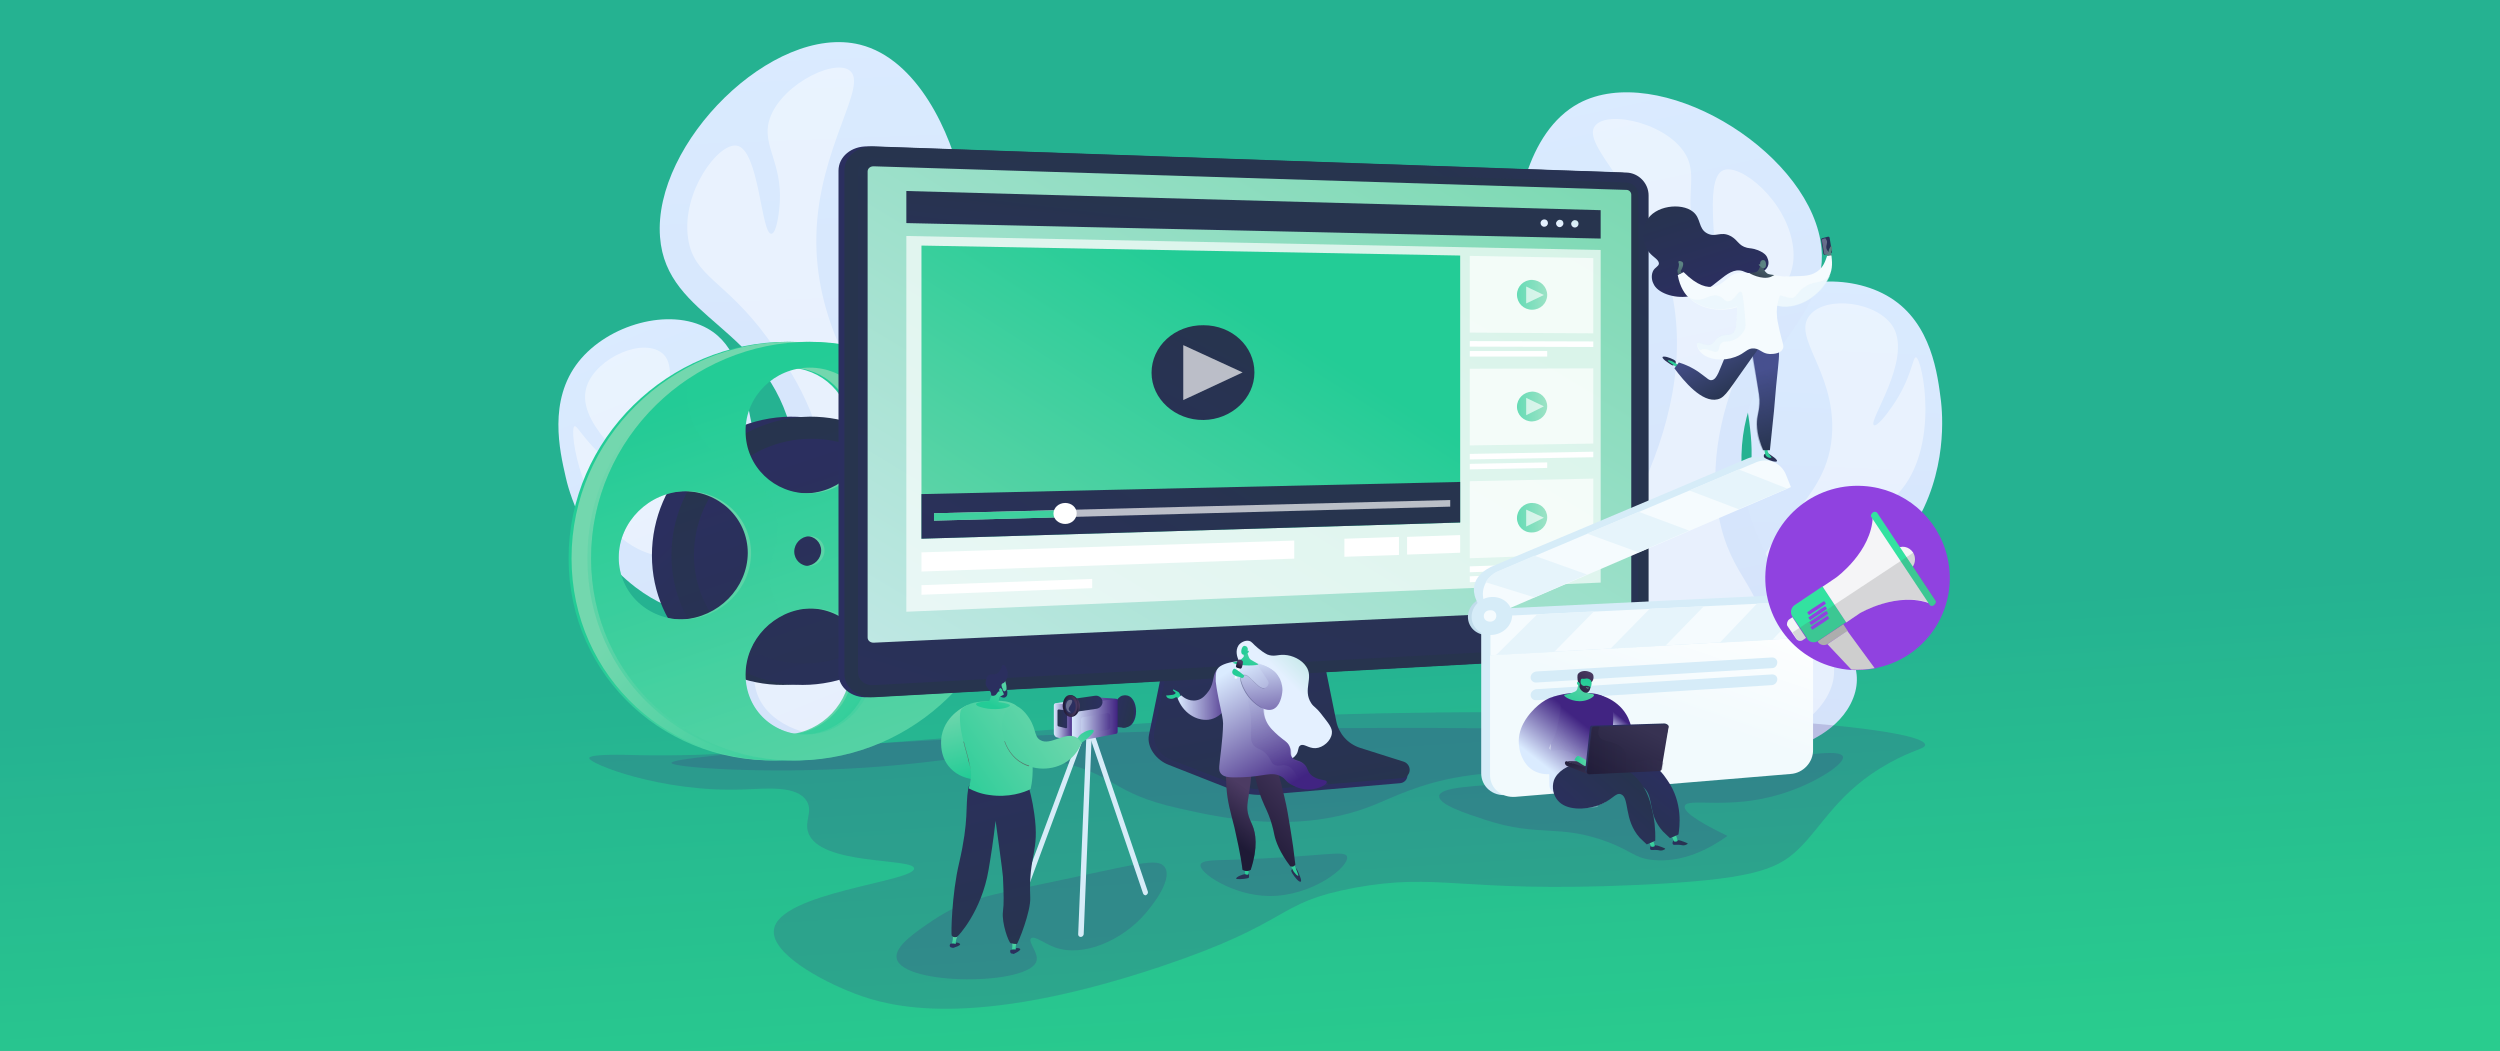
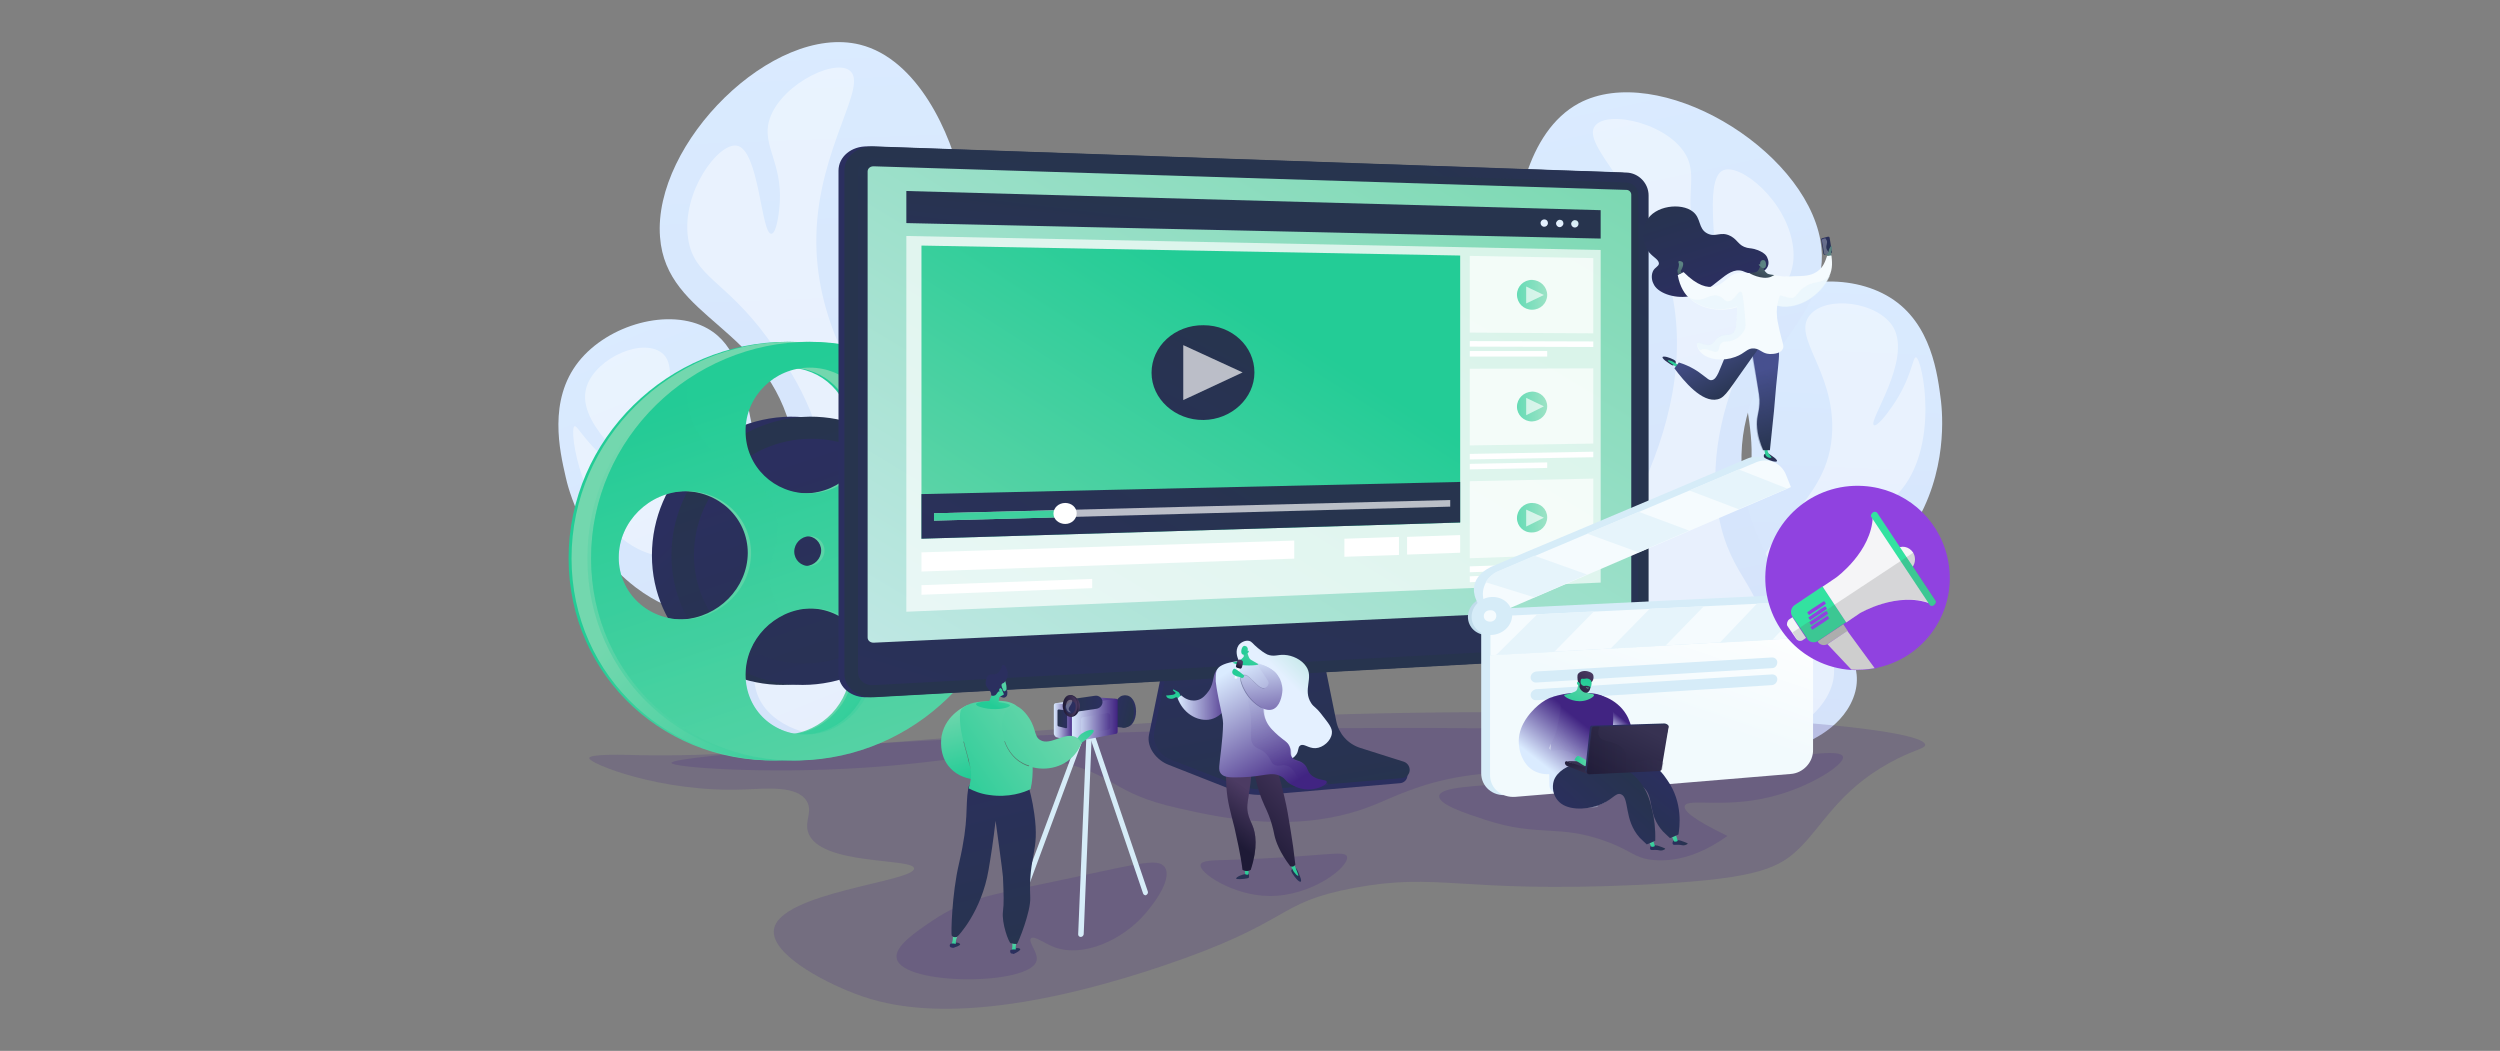
<svg xmlns="http://www.w3.org/2000/svg" version="1.1" id="Layer_1" x="0px" y="0px" viewBox="0 0 678 285" style="enable-background:new 0 0 678 285;" xml:space="preserve">
  <rect x="0" y="0" width="678" height="285" fill="#808080" stroke="none" />
  <style type="text/css">
	.st0{fill:url(#SVGID_1_);}
	.st1{fill:url(#SVGID_2_);}
	.st2{opacity:0.43;fill:#FFFFFF;}
	.st3{fill:url(#SVGID_3_);}
	.st4{fill:url(#SVGID_4_);}
	.st5{fill:url(#SVGID_5_);}
	.st6{opacity:0.19;fill:#412482;}
	.st7{fill:url(#SVGID_6_);}
	.st8{fill:url(#SVGID_7_);}
	.st9{fill:url(#SVGID_8_);}
	.st10{fill:url(#SVGID_9_);}
	.st11{fill:url(#SVGID_10_);}
	.st12{fill:url(#SVGID_11_);}
	.st13{fill:url(#SVGID_12_);}
	.st14{fill:url(#SVGID_13_);}
	.st15{opacity:0.3;fill:url(#SVGID_14_);}
	.st16{fill:url(#SVGID_15_);}
	.st17{fill:url(#SVGID_16_);}
	.st18{fill:url(#SVGID_17_);}
	.st19{fill:url(#SVGID_18_);}
	.st20{fill:url(#SVGID_19_);}
	.st21{fill:url(#SVGID_20_);}
	.st22{opacity:0.68;fill:#FFFFFF;}
	.st23{fill:url(#SVGID_21_);}
	.st24{fill:url(#SVGID_22_);}
	.st25{fill:url(#SVGID_23_);}
	.st26{fill:url(#SVGID_24_);}
	.st27{fill:url(#SVGID_25_);}
	.st28{fill:url(#SVGID_26_);}
	.st29{fill:url(#SVGID_27_);}
	.st30{fill:url(#SVGID_28_);}
	.st31{fill:#FFFFFF;}
	.st32{opacity:0.68;}
	.st33{fill:url(#SVGID_29_);}
	.st34{fill:url(#SVGID_30_);}
	.st35{fill:url(#SVGID_31_);}
	.st36{fill:#C1DCEB;}
	.st37{fill:#D6ECF8;}
	.st38{fill:url(#SVGID_32_);}
	.st39{fill:#F5FBFE;}
	.st40{fill:#E6F4FB;}
	.st41{fill:url(#SVGID_33_);}
	.st42{fill:url(#SVGID_34_);}
	.st43{fill:url(#SVGID_35_);}
	.st44{fill:url(#SVGID_36_);}
	.st45{fill:url(#SVGID_37_);}
	.st46{fill:url(#SVGID_38_);}
	.st47{fill:url(#SVGID_39_);}
	.st48{fill:url(#SVGID_40_);}
	.st49{fill:url(#SVGID_41_);}
	.st50{opacity:0.3;fill:url(#SVGID_42_);}
	.st51{opacity:0.15;fill:url(#SVGID_43_);}
	.st52{fill:url(#SVGID_44_);}
	.st53{opacity:0.3;}
	.st54{fill:url(#SVGID_45_);}
	.st55{fill:url(#SVGID_46_);}
	.st56{fill:url(#SVGID_47_);}
	.st57{fill:url(#SVGID_48_);}
	.st58{opacity:0.36;fill:url(#SVGID_49_);}
	.st59{fill:url(#SVGID_50_);}
	.st60{fill:url(#SVGID_51_);}
	.st61{fill:url(#SVGID_52_);}
	.st62{fill:url(#SVGID_53_);}
	.st63{fill:url(#SVGID_54_);}
	.st64{fill:url(#SVGID_55_);}
	.st65{fill:url(#SVGID_56_);}
	.st66{fill:url(#SVGID_57_);}
	.st67{fill:url(#SVGID_58_);}
	.st68{opacity:0.3;fill:url(#SVGID_59_);}
	.st69{fill:url(#SVGID_60_);}
	.st70{fill:url(#SVGID_61_);}
	.st71{fill:url(#SVGID_62_);}
	.st72{fill:url(#SVGID_63_);}
	.st73{fill:url(#SVGID_64_);}
	.st74{fill:url(#SVGID_65_);}
	.st75{fill:url(#SVGID_66_);}
	.st76{fill:url(#SVGID_67_);}
	.st77{opacity:0.3;fill:url(#SVGID_68_);}
	.st78{fill:url(#SVGID_69_);}
	.st79{fill:url(#SVGID_70_);}
	.st80{fill:url(#SVGID_71_);}
	.st81{fill:url(#SVGID_72_);}
	.st82{fill:url(#SVGID_73_);}
	.st83{fill:url(#SVGID_74_);}
	.st84{opacity:0.3;fill:#F8FCFE;}
	.st85{fill:url(#SVGID_75_);}
	.st86{fill:url(#SVGID_76_);}
	.st87{fill:url(#SVGID_77_);}
	.st88{fill:url(#SVGID_78_);}
	.st89{fill:url(#SVGID_79_);}
	.st90{fill:url(#SVGID_80_);}
	.st91{opacity:0.3;fill:url(#SVGID_81_);}
	.st92{fill:url(#SVGID_82_);}
	.st93{opacity:0.54;fill:#E6F4FB;}
	.st94{fill:url(#SVGID_83_);}
	.st95{fill:url(#SVGID_84_);}
	.st96{fill:url(#SVGID_85_);}
	.st97{fill:url(#SVGID_86_);}
	.st98{fill:url(#SVGID_87_);}
	.st99{fill:url(#SVGID_88_);}
	.st100{fill:url(#SVGID_89_);}
	.st101{fill:url(#SVGID_90_);}
	.st102{fill:url(#SVGID_91_);}
	.st103{fill:url(#SVGID_92_);}
	.st104{opacity:0.3;fill:url(#SVGID_93_);}
	.st105{fill:url(#SVGID_94_);}
	.st106{fill:url(#SVGID_95_);}
	.st107{fill:url(#SVGID_96_);}
	.st108{fill:url(#SVGID_97_);}
	.st109{fill:url(#SVGID_98_);}
	.st110{fill:url(#SVGID_99_);}
	.st111{fill:url(#SVGID_100_);}
	.st112{fill:url(#SVGID_101_);}
	.st113{fill:url(#SVGID_102_);}
	.st114{fill:url(#SVGID_103_);}
	.st115{fill:url(#SVGID_104_);}
	.st116{fill:url(#SVGID_105_);}
	.st117{fill:url(#SVGID_106_);}
	.st118{fill:url(#SVGID_107_);}
	.st119{fill:url(#SVGID_108_);}
	.st120{fill:#2B2F5F;}
	.st121{fill:url(#SVGID_109_);}
	.st122{fill:#56756A;}
	.st123{fill:url(#SVGID_110_);}
	.st124{fill:#9042E0;}
	.st125{fill:#33E2A0;}
	.st126{fill:#F5F5F7;}
	.st127{fill:#ADADAD;}
	.st128{fill:#CECECE;}
	.st129{opacity:0.21;}
	.st130{fill:#606060;}
</style>
  <linearGradient id="SVGID_1_" gradientUnits="userSpaceOnUse" x1="341.008" y1="111.261" x2="350.887" y2="-47.319" gradientTransform="matrix(1 0 0 -1 0 286)">
    <stop offset="0" style="stop-color:#25B291" />
    <stop offset="0.76" style="stop-color:#29CC8E" />
  </linearGradient>
-   <rect class="st0" width="678" height="285" />
  <g>
    <g>
      <linearGradient id="SVGID_2_" gradientUnits="userSpaceOnUse" x1="476.246" y1="-90.924" x2="515.939" y2="94.306" gradientTransform="matrix(0.968 0.252 -0.252 0.968 9.47 38.676)">
        <stop offset="3.597120e-03" style="stop-color:#DAEBFF" />
        <stop offset="1" style="stop-color:#D2DFF8" />
      </linearGradient>
      <path class="st1" d="M468.4,202.5c6.3,4.3,14.1,1.6,18.3,0.1c2.3-0.8,12.4-4.3,15.9-13.3c3.6-9.3-4-14-1.7-24.4    c2.2-9.8,9.8-9.2,17.7-21.5c9.9-15.3,8.1-31.8,7.8-34.6c-0.9-7.1-2.5-21.1-13.8-28.1c-10.9-6.8-28.3-5.6-36,3.4    c-12.1,14,7.1,38.2-7,55.4c-5.5,6.6-11,6.2-14.1,13.5c-4.2,9.8,1.1,21.5,6.5,30.2C460.4,191.1,462.9,198.8,468.4,202.5z" />
      <path class="st2" d="M490.8,85.5c-4.8,5.9,6.5,14.8,6.1,31.1c-0.6,21.1-20.1,25-25.1,51.7c-1.9,10.3-2.2,26.9,4.9,30.3    c6.1,2.9,17.6-4.1,20.2-13c2.8-9.8-6.8-16-3.6-25.2c3.3-9.7,16.9-12.1,16.2-14.7c-0.8-2.8-15.5-0.3-15.8-1.7    c-0.2-1.3,13.1-1.6,21-10.1c11.7-12.4,6.6-36.8,4.9-37c-0.9-0.1-1.2,5.9-6.5,13.4c-1.5,2.2-4.1,5.5-4.9,5    c-1.7-1,10.3-17.5,5.3-26.5C509.4,81.8,495.2,80,490.8,85.5z" />
    </g>
    <g>
      <linearGradient id="SVGID_3_" gradientUnits="userSpaceOnUse" x1="433.445" y1="18.304" x2="487.817" y2="272.04">
        <stop offset="3.597120e-03" style="stop-color:#DAEBFF" />
        <stop offset="1" style="stop-color:#D2DFF8" />
      </linearGradient>
      <path class="st3" d="M452.4,202.6c-17.6,0.9-32.9-15.5-36.1-30.7c-4.1-19,13.1-24.9,12.7-48.5c-0.4-23.2-17-26.9-18.2-52.1    c-0.6-13.7,3.1-35.6,17.4-43.3c21.4-11.4,61,12,65.5,37.2c3.9,22.2-22.3,30.3-21.4,61c0.7,23.6,16.6,31.2,11.3,49.7    C479.8,188.9,467.4,201.9,452.4,202.6z" />
      <path class="st2" d="M432.6,34.1c-4.1,5.1,13.4,18.3,19.8,41.2c6,21.4-0.3,42.4-7.7,58.2c-3.2,6-8.5,18.2-7.3,33.5    c0.3,4.2,2.1,26.9,13.3,29.9c10,2.6,25-11.1,26.7-25.1c1.4-12-8.1-14.6-11.3-31.9c-3.3-18,3.3-34.4,6.1-41.2    c7.2-17.9,15.3-20.9,14.1-31.5c-1.4-12.6-14.4-23.1-19-21c-5.7,2.5-0.4,25-3.2,25.5c-1.4,0.2-3.3-4.9-3.6-5.7    c-4.2-10.9-0.2-17-2.8-23C453.6,33.7,436.1,29.6,432.6,34.1z" />
    </g>
    <g>
      <linearGradient id="SVGID_4_" gradientUnits="userSpaceOnUse" x1="-424.373" y1="533.598" x2="-384.68" y2="718.832" gradientTransform="matrix(-0.825 0.565 0.565 0.825 -480.048 -118.366)">
        <stop offset="3.597120e-03" style="stop-color:#DAEBFF" />
        <stop offset="1" style="stop-color:#D2DFF8" />
      </linearGradient>
      <path class="st4" d="M239.5,197.8c-4.5,6.2-12.7,6.3-17.2,6.3c-2.4,0-13.1,0.1-19.4-7.1c-6.6-7.5-0.9-14.5-6.6-23.5    c-5.4-8.5-12.3-5.4-23.9-14.2c-14.4-11-18.4-27.2-19-30c-1.6-7-4.8-20.7,3.5-31.2c8-10.1,24.7-14.8,35-9    c16.1,9.1,6.3,38.4,25.3,49.7c7.4,4.4,12.4,2.1,17.8,7.9c7.2,7.8,6.3,20.6,4.1,30.6C243.2,184.4,243.5,192.4,239.5,197.8z" />
      <path class="st2" d="M178.9,95.3c6.5,3.9-1.1,16.1,4.8,31.3c7.7,19.6,27.4,16.7,41.1,40.2c5.3,9,11.2,24.6,5.7,30.1    c-4.7,4.7-18,2.1-23.4-5.4c-6-8.3,1-17.3-5.1-25c-6.4-8-20-5.6-20.2-8.4c-0.2-2.9,14.5-5.5,14.3-6.9c-0.2-1.3-12.8,2.9-23.2-2.4    c-15.2-7.7-18.7-32.4-17.1-33.2c0.8-0.4,3.2,5.1,10.6,10.5c2.2,1.5,5.7,3.8,6.3,3.1c1.2-1.5-15.7-13-13.9-23.1    C160.1,98.2,172.8,91.7,178.9,95.3z" />
    </g>
    <g>
      <linearGradient id="SVGID_5_" gradientUnits="userSpaceOnUse" x1="-627.687" y1="270.193" x2="-573.315" y2="523.932" gradientTransform="matrix(-0.969 0.247 0.247 0.969 -449.336 -102.44)">
        <stop offset="3.597120e-03" style="stop-color:#DAEBFF" />
        <stop offset="1" style="stop-color:#D2DFF8" />
      </linearGradient>
      <path class="st5" d="M253,187.3c17.3-3.5,28-23.2,27.4-38.7c-0.8-19.4-18.8-20.9-24.3-43.9c-5.4-22.6,9.8-30.2,4.7-55    C258,36.3,248.9,16,233.2,12.1c-23.5-5.8-56.2,26.7-54.2,52.2c1.7,22.5,29.1,23.9,35.9,53.8c5.2,23-8.3,34.3,1.3,51    C222.9,180.8,238.2,190.3,253,187.3z" />
      <path class="st2" d="M230.4,19.1c5.3,4-8.5,21-9,44.8c-0.5,22.2,10.7,41,21.8,54.5c4.6,5.1,12.7,15.5,15.4,30.7    c0.7,4.1,4.6,26.6-5.5,32.3c-9.1,5-27-4.6-32-17.7c-4.3-11.2,4.2-16.1,3.1-33.7c-1.2-18.2-11.7-32.5-16.1-38.4    c-11.4-15.6-20-16.5-21.5-27c-1.8-12.5,8.2-25.9,13.2-25.1c6.1,1,6.6,24.1,9.4,23.9c1.4-0.1,2-5.6,2.1-6.4c1.4-11.6-4-16.5-3-23    C210,23.9,225.9,15.7,230.4,19.1z" />
    </g>
    <g>
      <path class="st6" d="M358.2,193.9c-82.9,2.6-143.7,11.8-185.1,10.9c-3.5-0.1-13.2-0.4-13.3,0.8c-0.2,1.4,19.4,9.4,42,8.5    c5.9-0.2,14.4-1.2,17,3.2c1.7,2.9-0.7,5.3,0.4,8.5c3.1,9,28.4,6.8,28.7,9.7c0.4,3.6-36.6,6.5-38,16.6c-0.9,6.3,12.3,13.7,22,17.4    c9.2,3.5,31.4,9.8,82.7-7.3c36.7-12.3,30.7-17.3,52.6-21.4c23.2-4.3,28.3,1.4,76.8-0.8c30.5-1.4,37.6-4,43.3-9.3    c6.8-6.3,11.1-16.1,25.1-23.8c6.5-3.6,9.7-3.8,9.7-4.9C521.7,196.6,445,191.1,358.2,193.9z" />
      <path class="st6" d="M308.5,198.5c-61.9,1.8-126.4,6.4-126.4,8.4c0,1.2,24.9,3.1,52.3,1.3c26.7-1.7,34.3-5.6,51.5-1.9    c17.3,3.7,14.9,8.7,33.7,12.9c11.4,2.6,32.6,7.3,52.8-0.8c5.3-2.1,12.4-5.9,24-7.8c7.4-1.2,13-1.1,15.6-1.1    c22.1,0.2,50.5-5.7,50.4-8.1C462.2,197.5,381.6,196.3,308.5,198.5z" />
      <g>
        <g>
          <linearGradient id="SVGID_6_" gradientUnits="userSpaceOnUse" x1="256.532" y1="189.878" x2="197.113" y2="136.522">
            <stop offset="3.597000e-03" style="stop-color:#73D7AE" />
            <stop offset="1" style="stop-color:#23CC96" />
          </linearGradient>
          <path class="st7" d="M213.5,92.7c-32.2,0-59.3,26.3-59.3,58.7c0,32.4,27,56.9,59.3,54.7c31-2.1,55.4-28.3,55.4-58.5      C268.9,117.3,244.6,92.7,213.5,92.7z M213.5,99.7c9.5,0,17.1,7.5,17.1,16.8c0,9.3-7.6,17.1-17.1,17.3      c-9.6,0.2-17.4-7.3-17.4-16.8C196.1,107.5,204,99.7,213.5,99.7z M217.6,149.3c0,2.2-1.8,4.1-4.1,4.2c-2.3,0.1-4.1-1.7-4.1-3.9      c0-2.2,1.8-4.1,4.1-4.2C215.8,145.3,217.6,147.1,217.6,149.3z M179.9,168c-10,0.4-18.1-7.1-18.1-16.8c0-9.7,8.2-17.8,18.1-18      c9.9-0.2,17.8,7.3,17.8,16.8C197.6,159.5,189.7,167.5,179.9,168z M213.5,199.2c-9.6,0.6-17.4-6.6-17.4-16.2s7.8-17.6,17.4-18      c9.5-0.4,17.1,6.8,17.1,16.2C230.6,190.5,223,198.6,213.5,199.2z M245.9,165.1c-9.2,0.4-16.8-6.8-16.8-16.2      c0-9.3,7.5-17.1,16.8-17.3c9.1-0.2,16.4,7,16.4,16.2C262.3,156.9,255,164.7,245.9,165.1z" />
          <linearGradient id="SVGID_7_" gradientUnits="userSpaceOnUse" x1="257.24" y1="189.878" x2="197.821" y2="136.522">
            <stop offset="0" style="stop-color:#23CC96" />
            <stop offset="0.996" style="stop-color:#73D7AE" />
          </linearGradient>
          <path class="st8" d="M214.3,92.7C182,92.7,155,119,155,151.4c0,32.4,27,56.9,59.3,54.7c31-2.1,55.4-28.3,55.4-58.5      C269.6,117.3,245.3,92.7,214.3,92.7z M214.3,99.7c9.5,0,17.1,7.5,17.1,16.8c0,9.3-7.6,17.1-17.1,17.3      c-9.6,0.2-17.4-7.3-17.4-16.8C196.8,107.5,204.7,99.7,214.3,99.7z M218.3,149.3c0,2.2-1.8,4.1-4.1,4.2c-2.3,0.1-4.1-1.7-4.1-3.9      c0-2.2,1.8-4.1,4.1-4.2C216.5,145.3,218.3,147.1,218.3,149.3z M180.6,168c-10,0.4-18.1-7.1-18.1-16.8c0-9.7,8.2-17.8,18.1-18      c9.9-0.2,17.8,7.3,17.8,16.8C198.4,159.5,190.5,167.5,180.6,168z M214.3,199.2c-9.6,0.6-17.4-6.6-17.4-16.2s7.8-17.6,17.4-18      c9.5-0.4,17.1,6.8,17.1,16.2C231.3,190.5,223.7,198.6,214.3,199.2z M246.6,165.1c-9.2,0.4-16.8-6.8-16.8-16.2      c0-9.3,7.5-17.1,16.8-17.3c9.1-0.2,16.4,7,16.4,16.2C263,156.9,255.7,164.7,246.6,165.1z" />
          <linearGradient id="SVGID_8_" gradientUnits="userSpaceOnUse" x1="230.548" y1="168.114" x2="194.978" y2="129.31">
            <stop offset="0" style="stop-color:#27344E" />
            <stop offset="0.996" style="stop-color:#2B2F5F" />
          </linearGradient>
          <path class="st9" d="M250.2,148.2c0,19.6-15.9,36.4-35.9,37.5c-20.5,1.1-37.5-14.6-37.5-35.1s17-37.3,37.5-37.6      C234.3,112.9,250.2,128.6,250.2,148.2z" />
          <linearGradient id="SVGID_9_" gradientUnits="userSpaceOnUse" x1="205.284" y1="124.518" x2="234.198" y2="210.283">
            <stop offset="3.597000e-03" style="stop-color:#2B2F5F" />
            <stop offset="1" style="stop-color:#27344E" />
          </linearGradient>
          <path class="st10" d="M244.5,148.4c0,16.5-13.4,30.6-30.2,31.5c-17.2,0.9-31.4-12.3-31.4-29.4c0-17.1,14.2-31.3,31.4-31.5      C231.1,118.7,244.5,131.9,244.5,148.4z" />
        </g>
        <g>
          <linearGradient id="SVGID_10_" gradientUnits="userSpaceOnUse" x1="208.742" y1="119.749" x2="243.198" y2="221.957">
            <stop offset="0" style="stop-color:#27344E" />
            <stop offset="0.996" style="stop-color:#2B2F5F" />
          </linearGradient>
          <path class="st11" d="M255.5,148.2c0,19.6-15.9,36.4-35.9,37.5c-20.5,1.1-37.5-14.6-37.5-35.1s17-37.3,37.5-37.6      C239.6,112.9,255.5,128.6,255.5,148.2z" />
          <linearGradient id="SVGID_11_" gradientUnits="userSpaceOnUse" x1="210.591" y1="124.518" x2="239.505" y2="210.283">
            <stop offset="3.597000e-03" style="stop-color:#2B2F5F" />
            <stop offset="1" style="stop-color:#27344E" />
          </linearGradient>
          <path class="st12" d="M249.8,148.4c0,16.5-13.4,30.6-30.2,31.5c-17.2,0.9-31.4-12.3-31.4-29.4c0-17.1,14.2-31.3,31.4-31.5      C236.4,118.7,249.8,131.9,249.8,148.4z" />
          <linearGradient id="SVGID_12_" gradientUnits="userSpaceOnUse" x1="201.017" y1="103.117" x2="254.818" y2="262.706">
            <stop offset="3.597000e-03" style="stop-color:#73D7AE" />
            <stop offset="1" style="stop-color:#23CC96" />
          </linearGradient>
          <path class="st13" d="M218.6,92.7c-32.2,0-59.3,26.3-59.3,58.7c0,32.4,27,56.9,59.3,54.7c31-2.1,55.4-28.3,55.4-58.5      C274,117.3,249.7,92.7,218.6,92.7z M218.6,99.7c9.5,0,17.1,7.5,17.1,16.8c0,9.3-7.6,17.1-17.1,17.3c-9.6,0.2-17.4-7.3-17.4-16.8      C201.2,107.5,209,99.7,218.6,99.7z M222.7,149.3c0,2.2-1.8,4.1-4.1,4.2c-2.3,0.1-4.1-1.7-4.1-3.9c0-2.2,1.8-4.1,4.1-4.2      C220.9,145.3,222.7,147.1,222.7,149.3z M185,168c-10,0.4-18.1-7.1-18.1-16.8c0-9.7,8.2-17.8,18.1-18c9.9-0.2,17.8,7.3,17.8,16.8      C202.7,159.5,194.8,167.5,185,168z M218.6,199.2c-9.6,0.6-17.4-6.6-17.4-16.2s7.8-17.6,17.4-18c9.5-0.4,17.1,6.8,17.1,16.2      C235.7,190.5,228.1,198.6,218.6,199.2z M251,165.1c-9.2,0.4-16.8-6.8-16.8-16.2c0-9.3,7.5-17.1,16.8-17.3      c9.1-0.2,16.4,7,16.4,16.2C267.4,156.9,260.1,164.7,251,165.1z" />
          <linearGradient id="SVGID_13_" gradientUnits="userSpaceOnUse" x1="201.96" y1="103.117" x2="255.761" y2="262.706">
            <stop offset="0" style="stop-color:#23CC96" />
            <stop offset="0.996" style="stop-color:#73D7AE" />
          </linearGradient>
          <path class="st14" d="M219.6,92.7c-32.2,0-59.3,26.3-59.3,58.7c0,32.4,27,56.9,59.3,54.7c31-2.1,55.4-28.3,55.4-58.5      C274.9,117.3,250.6,92.7,219.6,92.7z M219.6,99.7c9.5,0,17.1,7.5,17.1,16.8c0,9.3-7.6,17.1-17.1,17.3      c-9.6,0.2-17.4-7.3-17.4-16.8C202.1,107.5,210,99.7,219.6,99.7z M223.6,149.3c0,2.2-1.8,4.1-4.1,4.2c-2.3,0.1-4.1-1.7-4.1-3.9      c0-2.2,1.8-4.1,4.1-4.2C221.8,145.3,223.6,147.1,223.6,149.3z M185.9,168c-10,0.4-18.1-7.1-18.1-16.8c0-9.7,8.2-17.8,18.1-18      c9.9-0.2,17.8,7.3,17.8,16.8C203.7,159.5,195.8,167.5,185.9,168z M219.6,199.2c-9.6,0.6-17.4-6.6-17.4-16.2s7.8-17.6,17.4-18      c9.5-0.4,17.1,6.8,17.1,16.2C236.6,190.5,229,198.6,219.6,199.2z M251.9,165.1c-9.2,0.4-16.8-6.8-16.8-16.2      c0-9.3,7.5-17.1,16.8-17.3c9.1-0.2,16.4,7,16.4,16.2C268.3,156.9,261,164.7,251.9,165.1z" />
          <linearGradient id="SVGID_14_" gradientUnits="userSpaceOnUse" x1="188.195" y1="107.757" x2="241.999" y2="267.357">
            <stop offset="0" style="stop-color:#23CC96" />
            <stop offset="0.996" style="stop-color:#73D7AE" />
          </linearGradient>
          <path class="st15" d="M236.6,180.8c0,0.1,0,0.2,0,0.4c0,9.3-7.6,17.4-17.1,18c-9.6,0.6-17.4-6.6-17.4-16.2      c0-6.9,4.2-13.1,10.2-16.1c-1-1.5-1.9-3.1-2.5-5c-3.4-9.6,3.1-13.5,0.6-22.7c-3.3-12.5-17.1-12.4-22.3-24.2      c-1.3-3-2.2-6.9-1.5-12.2c-15.8,10.6-26.3,28.5-26.3,48.6c0,32.4,27,56.9,59.3,54.7c16.3-1.1,30.7-8.8,40.7-20.2      c-3.4-1.8-6.6-2.9-9.4-3.6C245.6,181.2,241.3,181.4,236.6,180.8z M185.9,168c-10,0.4-18.1-7.1-18.1-16.8c0-9.7,8.2-17.8,18.1-18      c9.9-0.2,17.8,7.3,17.8,16.8C203.7,159.5,195.8,167.5,185.9,168z" />
        </g>
      </g>
      <path class="st6" d="M333.2,233.2c25.5-0.8,31.5-2.8,32.1-0.9c0.8,2.7-9.5,10.8-21.1,10.7c-9.9-0.1-19.2-6.4-18.6-8.5    C325.8,233.4,328.5,233.3,333.2,233.2z" />
      <path class="st6" d="M283.8,239.5c24.5-5.1,30.2-7.1,32.1-4.3c2.4,3.7-4.6,11.8-5.5,12.8c-5.9,6.8-16.5,11.8-24.4,8.9    c-2.9-1.1-5.6-3.3-6.4-2.4c-0.9,0.9,2.1,3.9,1.5,6.1c-1.8,6.7-36.1,6.8-37.9-0.6c-0.8-3.3,5.2-7.3,9.8-10.4    C261.5,243.9,268.5,242.7,283.8,239.5z" />
      <path class="st6" d="M475.3,206.8c11.9-1.7,23.8-3.9,24.5-1.6c0.6,2-7.9,7.5-17,10.2c-14,4.3-25.2,0.8-25.9,3.2    c-0.3,1.1,1.6,3.3,11.6,8.1c-4.9,3.5-12.2,7.4-20.5,6.5c-4.9-0.6-5.2-2.3-12.1-4.9c-13.1-4.9-18.5-1.2-32.9-5.9    c-5.8-1.9-12.8-4.2-12.7-6.5C390.8,211.1,423.7,214.3,475.3,206.8z" />
      <g>
        <linearGradient id="SVGID_15_" gradientUnits="userSpaceOnUse" x1="250.477" y1="117.753" x2="286.586" y2="113.98">
          <stop offset="3.597000e-03" style="stop-color:#2B2F5F" />
          <stop offset="1" style="stop-color:#27344E" />
        </linearGradient>
        <path class="st16" d="M235.3,189.1c-4.3,0.2-7.9-2.6-7.9-6.4V46.3c0-3.8,3.5-6.7,7.9-6.6l204.2,7.1c3.3,0.1,6,2.9,6,6.2v118.5     c0,3.3-2.7,6.1-6,6.3L235.3,189.1z" />
        <linearGradient id="SVGID_16_" gradientUnits="userSpaceOnUse" x1="327.79" y1="223.677" x2="335.268" y2="212.965">
          <stop offset="0" style="stop-color:#27344E" />
          <stop offset="0.996" style="stop-color:#2B2F5F" />
        </linearGradient>
        <path class="st17" d="M368.4,204.2c-3.3-1.1-5.7-3.9-6.4-7.3l-4.8-23.5l-40.6,1.4l-5,24.5c-0.7,3.4,2.1,6.9,5.3,8.1l17,6.7     c3.2,1.2,6.6,1.7,9.9,1.4l35.9-3.1c1.1-0.1,1.9-0.9,2-2c0.1-1.1,0.9-2.2-0.1-2.6L368.4,204.2z" />
        <linearGradient id="SVGID_17_" gradientUnits="userSpaceOnUse" x1="350.526" y1="220.44" x2="339.208" y2="159">
          <stop offset="0" style="stop-color:#27344E" />
          <stop offset="0.996" style="stop-color:#2B2F5F" />
        </linearGradient>
        <path class="st18" d="M368.8,202.8c-3.3-1.1-5.7-3.8-6.4-7.2l-4.7-23.2l-39.6,1.4l-5,24.2c-0.7,3.4,1.2,6.8,4.4,8l17,6.6     c3.2,1.2,6.6,1.7,9.9,1.4l35.9-3c1-0.1,1.9-0.9,2-2c0.1-1-0.5-2-1.5-2.4L368.8,202.8z" />
        <g>
          <g>
            <linearGradient id="SVGID_18_" gradientUnits="userSpaceOnUse" x1="378.714" y1="50.846" x2="436.111" y2="-31.074">
              <stop offset="0" style="stop-color:#27344E" />
              <stop offset="0.996" style="stop-color:#2B2F5F" />
            </linearGradient>
            <path class="st19" d="M236.9,189.1c-4.3,0.2-7.9-2.6-7.9-6.4V46.3c0-3.8,3.5-6.7,7.9-6.6l204.2,7.1c3.3,0.1,6,2.9,6,6.2v118.5       c0,3.3-2.7,6.1-6,6.3L236.9,189.1z" />
            <linearGradient id="SVGID_19_" gradientUnits="userSpaceOnUse" x1="353.591" y1="61.037" x2="282.45" y2="286.99">
              <stop offset="0" style="stop-color:#27344E" />
              <stop offset="0.996" style="stop-color:#2B2F5F" />
            </linearGradient>
            <path class="st20" d="M441.1,49.5l-204.2-6.7c-2.3-0.1-4.2,1.5-4.2,3.5v106.1v30c0,2,1.9,3.6,4.2,3.4l204.2-11       c1.8-0.1,3.2-1.6,3.2-3.4v-27.1V52.8C444.3,51.1,442.9,49.6,441.1,49.5z" />
            <linearGradient id="SVGID_20_" gradientUnits="userSpaceOnUse" x1="388.524" y1="22.63" x2="218.631" y2="303.957">
              <stop offset="0" style="stop-color:#7DD9B3" />
              <stop offset="1" style="stop-color:#E4F0FF" />
            </linearGradient>
            <path class="st21" d="M236.9,174.3c-0.9,0-1.6-0.6-1.6-1.4V46.5c0-0.8,0.7-1.4,1.6-1.4l204.2,6.4c0.7,0,1.3,0.6,1.3,1.3v110.7       c0,0.7-0.6,1.3-1.3,1.3L236.9,174.3z" />
          </g>
          <g>
            <polygon class="st22" points="434.1,158 245.8,165.9 245.8,64 434.1,67.8      " />
            <linearGradient id="SVGID_21_" gradientUnits="userSpaceOnUse" x1="339.843" y1="59.433" x2="335.804" y2="92.872">
              <stop offset="0" style="stop-color:#27344E" />
              <stop offset="0.996" style="stop-color:#2B2F5F" />
            </linearGradient>
            <polygon class="st23" points="434.1,64.7 245.8,60.5 245.8,51.8 434.1,57      " />
            <g>
              <linearGradient id="SVGID_22_" gradientUnits="userSpaceOnUse" x1="427.492" y1="42.084" x2="419.425" y2="59.167">
                <stop offset="0" style="stop-color:#7DD9B3" />
                <stop offset="1" style="stop-color:#E4F0FF" />
              </linearGradient>
              <path class="st24" d="M419.8,60.5c0,0.6-0.5,1-1,1c-0.6,0-1-0.5-1-1c0-0.6,0.5-1,1-1C419.4,59.5,419.8,59.9,419.8,60.5z" />
              <linearGradient id="SVGID_23_" gradientUnits="userSpaceOnUse" x1="430.895" y1="43.818" x2="422.855" y2="60.845">
                <stop offset="0" style="stop-color:#7DD9B3" />
                <stop offset="1" style="stop-color:#E4F0FF" />
              </linearGradient>
              <path class="st25" d="M424,60.6c0,0.5-0.5,1-1,1c-0.6,0-1-0.5-1-1s0.5-1,1-1C423.6,59.6,424,60,424,60.6z" />
              <linearGradient id="SVGID_24_" gradientUnits="userSpaceOnUse" x1="434.28" y1="45.541" x2="426.266" y2="62.512">
                <stop offset="0" style="stop-color:#7DD9B3" />
                <stop offset="1" style="stop-color:#E4F0FF" />
              </linearGradient>
              <path class="st26" d="M428.1,60.7c0,0.5-0.4,1-1,1c-0.6,0-1-0.5-1-1c0-0.5,0.5-1,1-1C427.7,59.7,428.1,60.1,428.1,60.7z" />
            </g>
            <g>
              <linearGradient id="SVGID_25_" gradientUnits="userSpaceOnUse" x1="337.428" y1="81.574" x2="266.608" y2="192.408">
                <stop offset="0" style="stop-color:#23CC96" />
                <stop offset="0.996" style="stop-color:#73D7AE" />
              </linearGradient>
              <polygon class="st27" points="396,141.7 249.9,146.1 249.9,66.6 396,69.3       " />
              <linearGradient id="SVGID_26_" gradientUnits="userSpaceOnUse" x1="332.996" y1="122.208" x2="287.74" y2="193.034">
                <stop offset="0" style="stop-color:#27344E" />
                <stop offset="0.996" style="stop-color:#2B2F5F" />
              </linearGradient>
              <polygon class="st28" points="396,141.7 249.9,146.1 249.9,134 396,130.7       " />
              <g>
                <linearGradient id="SVGID_27_" gradientUnits="userSpaceOnUse" x1="332.742" y1="88.543" x2="296.358" y2="158.564">
                  <stop offset="0" style="stop-color:#27344E" />
                  <stop offset="0.996" style="stop-color:#2B2F5F" />
                </linearGradient>
                <path class="st29" d="M340.2,101c0,7-6.2,12.8-13.8,12.9c-7.7,0.1-14.1-5.7-14.1-12.8c0-7.2,6.3-13,14.1-12.9         C334.1,88.2,340.2,93.9,340.2,101z" />
                <polygon class="st22" points="320.9,108.5 320.9,93.6 337,101        " />
              </g>
              <polygon class="st22" points="393.3,137.4 253.3,141.2 253.3,139.2 393.3,135.6       " />
              <linearGradient id="SVGID_28_" gradientUnits="userSpaceOnUse" x1="272.24" y1="122.404" x2="271.732" y2="172.17">
                <stop offset="0" style="stop-color:#23CC96" />
                <stop offset="0.996" style="stop-color:#73D7AE" />
              </linearGradient>
              <polygon class="st30" points="290.9,140.2 253.3,141.2 253.3,139.2 290.9,138.3       " />
              <path class="st31" d="M292,139.2c0,1.6-1.4,2.9-3.1,2.9c-1.7,0-3.2-1.2-3.2-2.8c0-1.6,1.4-2.9,3.2-2.9        C290.6,136.4,292,137.6,292,139.2z" />
            </g>
            <g>
              <g>
                <polygon class="st22" points="432.1,90.4 398.6,90.2 398.6,69.4 432.1,70        " />
                <g class="st32">
                  <linearGradient id="SVGID_29_" gradientUnits="userSpaceOnUse" x1="411.42" y1="80" x2="419.644" y2="80">
                    <stop offset="0" style="stop-color:#23CC96" />
                    <stop offset="0.996" style="stop-color:#73D7AE" />
                  </linearGradient>
                  <path class="st33" d="M419.6,80c0,2.2-1.8,4-4.1,4c-2.3,0-4.1-1.8-4.1-4.1c0-2.2,1.8-4,4.1-4C417.8,76,419.6,77.8,419.6,80z          " />
                  <polygon class="st22" points="413.9,82.3 413.9,77.7 418.7,80         " />
                </g>
              </g>
              <polygon class="st31" points="432.1,94.1 398.6,94 398.6,92.5 432.1,92.6       " />
              <polygon class="st31" points="419.6,96.7 398.6,96.7 398.6,95.2 419.6,95.2       " />
            </g>
            <g>
              <g>
                <polygon class="st22" points="432.1,120.3 398.6,120.8 398.6,100 432.1,99.9        " />
                <g class="st32">
                  <linearGradient id="SVGID_30_" gradientUnits="userSpaceOnUse" x1="411.42" y1="110.23" x2="419.644" y2="110.23">
                    <stop offset="0" style="stop-color:#23CC96" />
                    <stop offset="0.996" style="stop-color:#73D7AE" />
                  </linearGradient>
                  <path class="st34" d="M419.6,110.2c0,2.2-1.8,4-4.1,4.1c-2.3,0-4.1-1.8-4.1-4s1.8-4,4.1-4.1          C417.8,106.2,419.6,108,419.6,110.2z" />
                  <polygon class="st22" points="413.9,112.6 413.9,107.9 418.7,110.2         " />
                </g>
              </g>
              <polygon class="st31" points="432.1,124 398.6,124.6 398.6,123.1 432.1,122.5       " />
              <polygon class="st31" points="419.6,126.9 398.6,127.3 398.6,125.8 419.6,125.4       " />
            </g>
            <g>
              <g>
                <polygon class="st22" points="432.1,150.2 398.6,151.4 398.6,130.5 432.1,129.8        " />
                <g class="st32">
                  <linearGradient id="SVGID_31_" gradientUnits="userSpaceOnUse" x1="411.42" y1="140.459" x2="419.644" y2="140.459">
                    <stop offset="0" style="stop-color:#23CC96" />
                    <stop offset="0.996" style="stop-color:#73D7AE" />
                  </linearGradient>
                  <path class="st35" d="M419.6,140.3c0,2.2-1.8,4.1-4.1,4.1c-2.3,0.1-4.1-1.7-4.1-3.9c0-2.2,1.8-4.1,4.1-4.1          C417.8,136.4,419.6,138.1,419.6,140.3z" />
                  <polygon class="st22" points="413.9,142.8 413.9,138.2 418.7,140.4         " />
                </g>
              </g>
              <polygon class="st31" points="432.1,153.9 398.6,155.2 398.6,153.6 432.1,152.4       " />
              <polygon class="st31" points="419.6,157 398.6,157.9 398.6,156.3 419.6,155.5       " />
            </g>
            <g>
              <polygon class="st31" points="351,151.5 249.9,155 249.9,149.8 351,146.6       " />
              <polygon class="st31" points="396,149.9 381.6,150.4 381.6,145.6 396,145.1       " />
              <polygon class="st31" points="379.4,150.5 364.6,151 364.6,146.1 379.4,145.6       " />
              <polygon class="st31" points="296.2,159.5 249.9,161.3 249.9,158.7 296.2,157       " />
            </g>
          </g>
        </g>
      </g>
      <g>
        <path class="st36" d="M409.1,166.8c0,2.8-2.4,5.2-5.5,5.4c-3,0.2-5.5-2-5.5-4.9c0-2.9,2.5-5.3,5.5-5.4     C406.7,161.8,409.1,164,409.1,166.8z" />
        <path class="st37" d="M486.8,161.2l-85.1,4.1v11.9v32.5c0,3.6,3.1,6.3,6.9,5.9l74.6-6.2c3.4-0.3,6.1-3.3,6.1-6.6v-30.5l2.5-9.4     L486.8,161.2z" />
        <linearGradient id="SVGID_32_" gradientUnits="userSpaceOnUse" x1="436.226" y1="225.206" x2="459.662" y2="157.028">
          <stop offset="0.494" style="stop-color:#F2FAFD" />
          <stop offset="1" style="stop-color:#FFFFFF" />
        </linearGradient>
        <path class="st38" d="M485.6,209.9l-74.6,6.2c-3.8,0.3-6.9-2.3-6.9-5.9v-32.5l87.6-4.9v30.5C491.8,206.7,489,209.7,485.6,209.9z" />
        <path class="st37" d="M480.6,181.2l-63.9,3.9c-0.9,0.1-1.6-0.6-1.6-1.4s0.7-1.5,1.6-1.6l63.9-3.8c0.8,0,1.4,0.6,1.4,1.3     C482,180.5,481.4,181.2,480.6,181.2z" />
        <path class="st37" d="M480.6,185.8l-63.9,4.1c-0.9,0.1-1.6-0.6-1.6-1.4s0.7-1.5,1.6-1.6l63.9-4c0.8,0,1.4,0.5,1.4,1.3     S481.4,185.7,480.6,185.8z" />
        <path class="st37" d="M483.3,131.1l-1.4-3.5c-1.3-3.1-4.9-4.6-8.1-3.2l-4.5,1.9l-13.4,5.7l-13.7,5.8l-14,5.9l-14.3,6l-9.7,4.1     l-0.1,0.1c0,0-6.3,2.7-3.8,8.7l1.6,3.6l12-5.2l14.3-6.2l14-6l13.7-5.9l13.4-5.8l13.2-5.7L483.3,131.1z" />
        <g>
          <path class="st39" d="M404.2,167.2l81.5-35.1l-1.4-3.5c-1.3-3.1-4.9-4.6-8.1-3.2l-69.7,29.5c-3.6,1.5-5.3,5.4-3.8,8.7      L404.2,167.2z" />
          <g>
            <polygon class="st40" points="471.5,127.3 484.7,132.5 471.5,138.1 458.1,133      " />
            <polygon class="st40" points="444.4,138.8 458.1,143.9 444.4,149.8 430.4,144.7      " />
            <path class="st40" d="M405.8,155.1l10.3-4.4l14.3,5.1l-14.3,6.2l-13.2-4.1C403.5,156.7,405.1,155.4,405.8,155.1z" />
          </g>
        </g>
        <g>
          <polygon class="st39" points="404.2,177.7 491.8,172.8 491.8,163 404.2,167.2     " />
          <g>
            <polygon class="st40" points="490.6,163 480.7,173.5 466.4,174.3 476.5,163.7      " />
            <polygon class="st40" points="462.1,164.4 451.7,175.1 436.8,175.9 447.4,165.1      " />
            <polygon class="st40" points="405.8,177.6 416.9,166.6 432.3,165.8 421.5,176.8      " />
          </g>
        </g>
        <path class="st37" d="M410.1,166.8c0,2.8-2.4,5.2-5.5,5.4c-3,0.2-5.5-2-5.5-4.9c0-2.9,2.5-5.3,5.5-5.4     C407.7,161.8,410.1,164,410.1,166.8z" />
        <path class="st39" d="M405.8,167c0,0.9-0.7,1.6-1.7,1.6c-0.9,0-1.7-0.6-1.7-1.5c0-0.9,0.7-1.6,1.7-1.6     C405.1,165.4,405.8,166.1,405.8,167z" />
      </g>
      <g>
        <linearGradient id="SVGID_33_" gradientUnits="userSpaceOnUse" x1="336.703" y1="231.766" x2="337.501" y2="246.133">
          <stop offset="0" style="stop-color:#27344E" />
          <stop offset="0.996" style="stop-color:#2B2F5F" />
        </linearGradient>
        <path class="st41" d="M338.7,236.9c0,0,0.1,0.8,0,1.1c-0.1,0.3-2.4,0.5-3.2,0.4c-0.8-0.1,0.5-0.9,1-1     C337,237.1,338.7,236.9,338.7,236.9z" />
        <linearGradient id="SVGID_34_" gradientUnits="userSpaceOnUse" x1="338.211" y1="238.846" x2="337.787" y2="219.449">
          <stop offset="0" style="stop-color:#23CC96" />
          <stop offset="0.996" style="stop-color:#73D7AE" />
        </linearGradient>
        <path class="st42" d="M337.5,235.5l0.2,1.6c0,0,0.6,0.3,0.9,0l0-1.7L337.5,235.5z" />
        <linearGradient id="SVGID_35_" gradientUnits="userSpaceOnUse" x1="351.149" y1="230.964" x2="351.947" y2="245.33">
          <stop offset="0" style="stop-color:#27344E" />
          <stop offset="0.996" style="stop-color:#2B2F5F" />
        </linearGradient>
        <path class="st43" d="M350.6,235.5c0,0-0.5,0.4-0.4,0.8c0.1,0.4,1.3,2.2,2.1,2.7c0.8,0.5,0.6-0.5,0.3-1.2     c-0.2-0.6-0.8-2.1-1.1-2.3C351.3,235.2,350.6,235.5,350.6,235.5z" />
        <linearGradient id="SVGID_36_" gradientUnits="userSpaceOnUse" x1="350.929" y1="238.568" x2="350.505" y2="219.171">
          <stop offset="0" style="stop-color:#23CC96" />
          <stop offset="0.996" style="stop-color:#73D7AE" />
        </linearGradient>
        <path class="st44" d="M349.7,233.7c0.2,0.7,0.5,1.2,0.6,1.6c0.4,0.9,0.6,1.2,0.9,1.5c0.2,0.3,0.7,0.8,0.9,0.7     c0.1-0.1-0.2-0.7-0.9-2.6c-0.1-0.3-0.4-1.2-0.4-1.2H349.7z" />
        <linearGradient id="SVGID_37_" gradientUnits="userSpaceOnUse" x1="332.052" y1="226.239" x2="340.108" y2="215.427">
          <stop offset="0" style="stop-color:#1E1A36" />
          <stop offset="1" style="stop-color:#4C3B63" />
        </linearGradient>
        <path class="st45" d="M332.7,206.1c-0.2,1.7-0.3,4.2-0.1,7.4c0.3,4.1,1.1,6.6,2.2,11c0.6,2.7,1.5,6.6,2.2,11.4     c0.2,0.1,0.7,0.4,1.4,0.3c0.4-0.1,0.7-0.2,0.8-0.3c2-6.1,1.4-9.9,0.4-12.2c-0.4-1-0.9-1.8-1.2-3.3c-0.4-2,0.1-3.2,0.7-7.9     c0.4-3.4,0.4-3.9,0.1-4.4C338,206,334.4,206,332.7,206.1z" />
        <linearGradient id="SVGID_38_" gradientUnits="userSpaceOnUse" x1="-161.566" y1="251.426" x2="-158.641" y2="269.313" gradientTransform="matrix(0.981 -0.194 0.194 0.981 427.711 -89.952)">
          <stop offset="0" style="stop-color:#23CC96" />
          <stop offset="0.996" style="stop-color:#73D7AE" />
        </linearGradient>
        <path class="st46" d="M320.3,189.1c0,0-0.3-1.1-0.7-1.4c-0.5-0.3-1.1-0.6-1.3-0.7c-0.2-0.1-0.3,0.3,0.1,0.5     c0.4,0.3,0.4,0.3,0.4,0.3c0,0.1,0,0.1,0,0.2c-0.1,0.2-0.3,0.3-0.6,0.4c-1.1,0.2-1.6,0.2-1.7,0.2c0,0-0.1,0-0.2,0     c-0.1,0.1,0.1,0.3,0.1,0.4c0.3,0.5,1.4,0.7,2.1,0.3c0.3-0.1,0.4-0.3,0.6-0.2c0.3,0.1,0.5,0.5,0.7,0.9L320.3,189.1z" />
        <linearGradient id="SVGID_39_" gradientUnits="userSpaceOnUse" x1="338.036" y1="227.581" x2="356.904" y2="209.985">
          <stop offset="0" style="stop-color:#1E1A36" />
          <stop offset="1" style="stop-color:#4C3B63" />
        </linearGradient>
        <path class="st47" d="M339.6,206.9c1.2,6.3,2.4,9.6,3.3,11.5c0.2,0.5,1,2,1.7,4.1c0.6,1.9,0.9,3.3,1,3.9c0.4,1.9,1.5,4.8,4.3,8.5     c0,0,0.5,0.3,1,0c0.2-0.1,0.3-0.3,0.4-0.4c-0.4-3.5-0.8-6.5-1.2-8.8c-0.1-0.5-0.4-2.6-0.9-5.4c-0.2-1.1-0.5-2.7-0.9-4.3     c-0.5-2-1.1-4.8-2.2-8.2C343.9,207.5,341.7,207.2,339.6,206.9z" />
        <linearGradient id="SVGID_40_" gradientUnits="userSpaceOnUse" x1="319.386" y1="187.673" x2="334.52" y2="187.673">
          <stop offset="0" style="stop-color:#DAEBFF" />
          <stop offset="0.996" style="stop-color:#412482" />
        </linearGradient>
        <path class="st48" d="M319.4,189.4c0.3-0.3,0.6-0.6,1-0.8c0.1,0.1,1.8,1.8,4.2,1.3c1.6-0.3,2.6-1.7,3.2-2.5     c1.8-2.6,0.7-4.5,2.7-6.2c0.5-0.5,1.6-1.1,2.3-0.9c1.7,0.4,2.6,5.4,1,9.3c-0.3,0.8-2.1,5.1-6.1,5.6     C324.3,195.5,320.8,193.2,319.4,189.4z" />
        <linearGradient id="SVGID_41_" gradientUnits="userSpaceOnUse" x1="368.913" y1="166.689" x2="350.306" y2="185.767">
          <stop offset="0" style="stop-color:#7DD9B3" />
          <stop offset="1" style="stop-color:#E4F0FF" />
        </linearGradient>
        <path class="st49" d="M338.5,181.9c-0.7-0.6-2-1.4-2.7-3.1c-0.2-0.5-0.9-2.3,0.1-3.8c0.6-0.8,1.8-1.4,2.8-1.2     c0.9,0.2,1,0.8,2.5,2c0.6,0.5,1.5,1.2,2.5,1.7c1.8,0.7,2.8,0,4.6,0.1c2.2,0.1,4.7,1.3,5.9,3.1c2.2,3.1-1,6.3,1.4,10     c0.8,1.2,1.2,0.9,3,3.3c1.8,2.3,2.8,3.5,2.6,4.9c-0.2,2-2.4,3.9-4.4,4c-2,0.1-3.2-1.4-4.2-0.7c-0.7,0.5-0.3,1.4-1.1,2.5     c-1,1.4-2.9,1.7-3.2,1.8c-2.9,0.4-6.7-2.9-8.4-6.9C337.1,192.3,342.3,185.4,338.5,181.9z" />
        <linearGradient id="SVGID_42_" gradientUnits="userSpaceOnUse" x1="333.08" y1="227.005" x2="341.135" y2="216.193">
          <stop offset="0" style="stop-color:#1E1A36" />
          <stop offset="1" style="stop-color:#4C3B63" />
        </linearGradient>
        <path class="st50" d="M339.6,223.7c-0.4-1-0.9-1.8-1.2-3.3c-0.4-2,0.1-3.2,0.7-7.9c0.4-3.4,0.4-3.9,0.1-4.4     c-0.6-1.1-2-1.6-3.4-1.8c0,0.1,0,0.1,0.1,0.2c0.7,3.3-2,5.3-0.8,9c0.6,1.8,1.6,2.2,1.8,4.3c0.2,2-0.6,2.4-0.4,4.1     c0.2,2.7,2.1,3.3,2.6,5.3c0.3,1.3,0.1,3.3-2.3,6c0,0.2,0.1,0.5,0.1,0.7c0.2,0.1,0.7,0.4,1.4,0.3c0.4-0.1,0.7-0.2,0.8-0.3     C341.2,229.8,340.6,226,339.6,223.7z" />
        <linearGradient id="SVGID_43_" gradientUnits="userSpaceOnUse" x1="319.386" y1="189.534" x2="334.52" y2="189.534">
          <stop offset="0" style="stop-color:#DAEBFF" />
          <stop offset="0.996" style="stop-color:#412482" />
        </linearGradient>
        <path class="st51" d="M332.3,185c-3,2.4-2.7,6.9-4.5,7.1c-0.6,0.1-0.5-0.4-1.9-0.8c-2-0.6-2.9,0-4.3-0.5c-0.6-0.2-1.3-0.6-2-1.6     c-0.1,0.1-0.2,0.2-0.3,0.2c1.4,3.8,4.9,6.1,8.2,5.7c4-0.5,5.8-4.8,6.1-5.6c0.8-1.8,0.9-3.9,0.8-5.6     C333.8,184.1,333,184.4,332.3,185z" />
        <linearGradient id="SVGID_44_" gradientUnits="userSpaceOnUse" x1="330.808" y1="183.515" x2="349.179" y2="213.428">
          <stop offset="0" style="stop-color:#DAEBFF" />
          <stop offset="0.996" style="stop-color:#412482" />
        </linearGradient>
        <path class="st52" d="M330.2,181.4c0.2-0.3,0.8-1.1,3.2-1.7c0.9-0.2,2.3-0.5,4.1-0.5c0.3,0,1.3,0.1,2.3,0.3     c2.3,0.5,6.8,2.2,6.9,4.5c0.1,1.7-2.1,1.8-3.4,4.7c-0.9,2.2-0.9,4.8,0.1,6.9c0.8,1.7,2.2,2.9,3.3,3.9c1.6,1.4,2.5,1.7,3,2.9     c0.6,1.4,0,2.1,0.7,3c0.8,1,1.7,0.6,3,1.6c1.4,1.1,0.9,1.9,2.1,3.1c1.8,1.7,4.2,1.2,4.3,1.9c0.1,0.7-1.6,1.6-3.1,1.9     c-2.9,0.7-5.4-0.5-6.1-0.9c-2.1-1-1.7-1.7-3.3-2.5c-2.6-1.3-4.4,0.1-10.4,0.3c-3.2,0.1-4.9,0.1-5.8-1c-0.8-1-0.4-2.1,0.1-6.8     c0,0,0,0,0,0c0.2-1.6,0.5-4.9,0.5-6.8c0-1.1-0.4-2.9-1.2-6.6c0-0.2-0.5-2.2-0.8-4.8C329.7,182.8,329.7,182.1,330.2,181.4z" />
        <g class="st53">
          <linearGradient id="SVGID_45_" gradientUnits="userSpaceOnUse" x1="345.246" y1="179.664" x2="349.811" y2="207.581">
            <stop offset="0" style="stop-color:#DAEBFF" />
            <stop offset="0.996" style="stop-color:#412482" />
          </linearGradient>
          <path class="st54" d="M355.7,210.4c-1.2-1.2-0.8-2.1-2.1-3.1c-1.3-1-2.3-0.6-3-1.6c-0.7-1-0.1-1.6-0.7-3c-0.5-1.3-1.4-1.5-3-2.9      c-1.1-1-2.5-2.2-3.3-3.9c-1.4-2.9-0.4-6-0.1-6.9c1.1-2.9,3.2-4.5,4-5c-0.1-0.1-3.7,3.1-3.8,3.1c-5.1,0.7-4.6,0.3-4.9,1.2      c-0.9,2,0.5,2.8,0.5,8.6c0,2.8-0.3,3.9,0.6,5.1c1,1.3,2.2,0.9,3.7,2.7c1.2,1.3,1,2.2,2,2.7c1.2,0.6,1.9-0.1,3.2,0.2      c2.2,0.5,2.6,3,4.1,4.3c1.1,1,3.1,1.8,7.1,1c0.1-0.1,0.1-0.3,0.1-0.4C359.9,211.6,357.5,212.1,355.7,210.4z" />
        </g>
        <linearGradient id="SVGID_46_" gradientUnits="userSpaceOnUse" x1="262.305" y1="-139.817" x2="275.608" y2="-118.158" gradientTransform="matrix(0.929 0.371 -0.371 0.929 45.308 210.421)">
          <stop offset="0" style="stop-color:#DAEBFF" />
          <stop offset="0.996" style="stop-color:#412482" />
        </linearGradient>
        <path class="st55" d="M336.7,183.2c-0.9,0.9,0.4,4.3,2.5,6.5c0,0,0.1,0.1,0.2,0.2c0.4,0.4,3.3,3.3,5.7,2.5c2-0.7,2.6-3.6,2.7-5.2     c0-1.7-0.6-2.9-0.8-3.3c-1.6-2.9-5.3-4-5.7-3.5c-0.1,0.2,0.3,0.9,1.3,2.3c1.1,1.7,1.6,2.2,1.4,2.8c-0.1,0.5-0.6,1-1.2,1.1     c-1.2,0.1-2.6-1.9-4.4-3.3c-0.2-0.2-0.7-0.6-1.3-0.4C336.9,183,336.8,183.1,336.7,183.2z" />
        <linearGradient id="SVGID_47_" gradientUnits="userSpaceOnUse" x1="337.524" y1="180.323" x2="342.452" y2="173.168">
          <stop offset="0" style="stop-color:#23CC96" />
          <stop offset="0.996" style="stop-color:#73D7AE" />
        </linearGradient>
        <path class="st56" d="M338.2,176.4c0,0,0.3,2.1,1,2.5c0.8,0.5,2,1.1,2.1,1.3c0.1,0.2-4.7,0.7-7.1-0.5c0.8-0.2,1-0.2,1-0.2     c0.2-0.1,0.6-0.2,1-0.4c0.3-0.2,0.7-0.5,1.1-1l0-1.1L338.2,176.4z" />
        <linearGradient id="SVGID_48_" gradientUnits="userSpaceOnUse" x1="337.077" y1="176.694" x2="344.868" y2="172.004">
          <stop offset="0" style="stop-color:#23CC96" />
          <stop offset="0.996" style="stop-color:#73D7AE" />
        </linearGradient>
        <path class="st57" d="M338.3,177.1c0,0-0.5,0.7-1.3,0.4c-0.7-0.3-0.3-2.1,0.3-2.3c0.2-0.1,0.5,0,0.7,0.1c0.2,0.1,0.6,0.6,0.3,1.2     c0.2-0.1,0.3,0,0.4,0.1c0,0.1-0.1,0.3-0.1,0.3C338.5,177.1,338.4,177.1,338.3,177.1z" />
        <linearGradient id="SVGID_49_" gradientUnits="userSpaceOnUse" x1="339.09" y1="182.789" x2="340.713" y2="192.207">
          <stop offset="0" style="stop-color:#27344E" />
          <stop offset="0.996" style="stop-color:#2B2F5F" />
        </linearGradient>
        <path class="st58" d="M342.1,192C342,192,342,192,342.1,192c-4.6-2.5-5.7-7.3-5.7-7.4c0,0-0.2-1.1,0.5-1.4     c0.8-0.3,1.2-0.2,2.1,0.6c0.2,0.2,0.5,0.5,0.8,0.8c0.9,0.9,2.1,2.2,3,2c0,0,0.1,0,0.1,0s0,0.1,0,0.1c-1,0.2-2.2-1.1-3.1-2     c-0.3-0.3-0.5-0.6-0.8-0.8c-0.9-0.8-1.3-0.9-2-0.6c-0.7,0.2-0.4,1.3-0.4,1.3c0,0,1.1,4.8,5.6,7.3     C342.1,191.9,342.1,191.9,342.1,192C342.1,192,342.1,192,342.1,192z" />
        <linearGradient id="SVGID_50_" gradientUnits="userSpaceOnUse" x1="334.763" y1="182.27" x2="336.402" y2="182.27">
          <stop offset="0.494" style="stop-color:#F2FAFD" />
          <stop offset="1" style="stop-color:#FFFFFF" />
        </linearGradient>
        <path class="st59" d="M335.6,180.5l-0.8,3.4c0,0,0.2,0.3,0.7,0.1l1-3.3L335.6,180.5z" />
        <linearGradient id="SVGID_51_" gradientUnits="userSpaceOnUse" x1="336.209" y1="218.047" x2="337.004" y2="216.981" gradientTransform="matrix(0.999 -4.230000e-02 4.230000e-02 0.999 -9.368 -22.855)">
          <stop offset="0" style="stop-color:#1E1A36" />
          <stop offset="1" style="stop-color:#4C3B63" />
        </linearGradient>
        <path class="st60" d="M335.5,181.1c-0.2-0.1-0.4-0.3-0.3-0.5c0.1-0.4,0.2-1.1,0.5-1.5c0.5-0.5,1.2,0,1.3,0.2     c0.2,0.2,0,1.1-0.2,1.7c-0.1,0.3-0.4,0.4-0.6,0.3L335.5,181.1z" />
        <linearGradient id="SVGID_52_" gradientUnits="userSpaceOnUse" x1="335.7" y1="182.039" x2="338.225" y2="197.484">
          <stop offset="0" style="stop-color:#23CC96" />
          <stop offset="0.996" style="stop-color:#73D7AE" />
        </linearGradient>
        <path class="st61" d="M337.4,183.2c0,0-2.5-2.2-2.8-1.8c-0.6,0.6-0.5,1.3,0,1.6c0.5,0.3,0.8,0.5,1.2,0.5c0.4,0.1,0.4,0.1,0.4,0.1     l0.6,0.3C336.8,183.9,337.5,183.8,337.4,183.2z" />
      </g>
      <g>
        <linearGradient id="SVGID_53_" gradientUnits="userSpaceOnUse" x1="435.709" y1="196.542" x2="438.144" y2="193.458">
          <stop offset="0" style="stop-color:#DAEBFF" />
          <stop offset="0.996" style="stop-color:#412482" />
        </linearGradient>
        <path class="st62" d="M441.9,201.5c1.3-0.7,0.9-4.9-0.9-7.8c-2.5-4.2-8.1-6.1-9.3-4.9c-1.2,1.3,2.2,6,2.7,6.8     C436.5,198.3,440.3,202.3,441.9,201.5z" />
        <linearGradient id="SVGID_54_" gradientUnits="userSpaceOnUse" x1="-708.088" y1="398.269" x2="-704.083" y2="398.269" gradientTransform="matrix(-0.964 0.265 0.265 0.964 -330.761 31.647)">
          <stop offset="0" style="stop-color:#27344E" />
          <stop offset="0.996" style="stop-color:#2B2F5F" />
        </linearGradient>
        <path class="st63" d="M453.8,228c-0.2,0.3-0.3,0.8-0.1,1c0.2,0.2,0.5,0.1,1.4,0.1c1,0,1.2,0.3,1.9,0.1c0.3-0.1,0.7-0.3,0.7-0.4     c0-0.1-0.2-0.2-1-0.5c-1.1-0.4-1.1-0.4-1.4-0.4C454.8,227.7,454.2,227.6,453.8,228z" />
        <linearGradient id="SVGID_55_" gradientUnits="userSpaceOnUse" x1="-858.494" y1="366.804" x2="-856.805" y2="363.308" gradientTransform="matrix(-0.98 0.198 0.198 0.98 -458.92 38.916)">
          <stop offset="0" style="stop-color:#23CC96" />
          <stop offset="0.996" style="stop-color:#73D7AE" />
        </linearGradient>
        <path class="st64" d="M454.5,226.4l0.5,1.6c0,0.1-0.5,0.4-1,0.2l-0.7-1.6L454.5,226.4z" />
        <linearGradient id="SVGID_56_" gradientUnits="userSpaceOnUse" x1="-701.813" y1="398.01" x2="-697.808" y2="398.01" gradientTransform="matrix(-0.964 0.265 0.265 0.964 -330.761 31.647)">
          <stop offset="0" style="stop-color:#27344E" />
          <stop offset="0.996" style="stop-color:#2B2F5F" />
        </linearGradient>
        <path class="st65" d="M447.7,229.4c-0.2,0.3-0.3,0.8-0.1,1c0.2,0.2,0.5,0.1,1.4,0.1c1,0,1.2,0.3,1.9,0.1c0.3-0.1,0.7-0.3,0.7-0.4     c0-0.1-0.2-0.2-1-0.5c-1.1-0.4-1.1-0.4-1.4-0.4C448.6,229.1,448,229,447.7,229.4z" />
        <linearGradient id="SVGID_57_" gradientUnits="userSpaceOnUse" x1="-852.216" y1="366.98" x2="-850.527" y2="363.484" gradientTransform="matrix(-0.98 0.198 0.198 0.98 -458.92 38.916)">
          <stop offset="0" style="stop-color:#23CC96" />
          <stop offset="0.996" style="stop-color:#73D7AE" />
        </linearGradient>
        <path class="st66" d="M448.3,227.8l0.5,1.6c0,0.1-0.5,0.4-1,0.2l-0.7-1.6L448.3,227.8z" />
        <linearGradient id="SVGID_58_" gradientUnits="userSpaceOnUse" x1="422.458" y1="210.796" x2="432.217" y2="198.439">
          <stop offset="0" style="stop-color:#DAEBFF" />
          <stop offset="0.996" style="stop-color:#412482" />
        </linearGradient>
        <path class="st67" d="M421.1,189c1.5-0.5,3.9-1.1,6.8-1.1c3.3,0,5.9,0,7.7,1.5c4.4,3.7-0.5,12.7,2,19.3c0.3,0.7,1.1,3,0.4,5.5     c-0.1,0.5-0.4,0.9-0.8,1.5c-2.7,3.9-10.1,4.3-13.5,0.8c-1.8-1.8-3.4-1.5-3.5-3.5C419.9,204.9,421.2,196.8,421.1,189z" />
        <linearGradient id="SVGID_59_" gradientUnits="userSpaceOnUse" x1="423.6" y1="211.315" x2="433.266" y2="199.075">
          <stop offset="0" style="stop-color:#DAEBFF" />
          <stop offset="0.996" style="stop-color:#412482" />
        </linearGradient>
        <path class="st68" d="M424.4,199.4c-0.6-1.7,0-3.6-1.4-4.5c-0.5-0.3-1.1-0.4-1.8-0.4c0.1,6,0.2,11.9,0.3,18.2     c0,2.1,0.3,2.2,2.3,4c2.3,2.1,6.3,2.8,9.7,2.1c-4.5-2.8-7.7-5.6-7.2-8c0.5-2.8,5.7-3.7,5.5-5.7     C431.6,202.8,425.7,203.1,424.4,199.4z" />
        <linearGradient id="SVGID_60_" gradientUnits="userSpaceOnUse" x1="416.556" y1="205.851" x2="426.481" y2="193.283">
          <stop offset="0" style="stop-color:#DAEBFF" />
          <stop offset="0.996" style="stop-color:#412482" />
        </linearGradient>
        <path class="st69" d="M422.5,189.2c-1.5-1-5.1,1.5-7.1,3.8c-0.9,1-4.2,4.7-3.4,9.6c0.1,0.8,0.7,4.5,3.9,6.4     c2.9,1.6,6.7,1.2,9.8-1.1c0.4-0.4,0.8-0.8,1.3-1.1c0.4-0.4,0.8-0.9,1.2-1.3c-0.7-0.5-1.8-1.3-3.3-1.8c-2.4-0.8-3.9,0.4-4.5-0.4     c-0.7-0.9,1.4-2.6,2-6.6C422.6,195.5,424.2,190.3,422.5,189.2z" />
        <linearGradient id="SVGID_61_" gradientUnits="userSpaceOnUse" x1="436.09" y1="225.428" x2="449.548" y2="208.388">
          <stop offset="0" style="stop-color:#27344E" />
          <stop offset="0.996" style="stop-color:#2B2F5F" />
        </linearGradient>
        <path class="st70" d="M425,214.7c-1,3.2,0.8,1.9,4.6,0.1c3.9-1.9,12.6-4.7,16.3-1.1c2.8,2.7,0.8,7,5.1,11.8     c0.8,0.8,1.5,1.4,1.9,1.8c0.8-0.3,1.5-0.6,2.3-1c0.3-1.8,1.3-8.6-3-14.7c-1-1.5-3-4.3-6.4-5.5C436.7,202.9,425.9,211.8,425,214.7     z" />
        <linearGradient id="SVGID_62_" gradientUnits="userSpaceOnUse" x1="443.504" y1="210.329" x2="428.571" y2="226.869">
          <stop offset="0" style="stop-color:#27344E" />
          <stop offset="0.996" style="stop-color:#2B2F5F" />
        </linearGradient>
        <path class="st71" d="M421.4,211.7c-0.6,1.9-0.1,4,1,5.3c2.3,2.9,7.6,2.6,10.8,1.5c4-1.3,4.9-3.7,6.4-3.1     c2.4,0.9,0.7,6.9,5.1,11.8c0.8,0.8,1.5,1.4,1.9,1.8c0.8-0.3,1.5-0.6,2.3-1c0.1-3.4-0.3-6.2-0.8-8.1c-0.6-2.7-1.3-5.4-3.5-8     c-0.5-0.7-2.3-2.7-5.2-4C432.9,204.7,423.1,206.8,421.4,211.7z" />
        <g>
          <linearGradient id="SVGID_63_" gradientUnits="userSpaceOnUse" x1="436.757" y1="214.193" x2="434.565" y2="207.982">
            <stop offset="0" style="stop-color:#1E1A36" />
            <stop offset="1" style="stop-color:#373252" />
          </linearGradient>
          <polygon class="st72" points="443.1,206.7 425,206.4 429.8,208.8 443.2,207.9     " />
          <linearGradient id="SVGID_64_" gradientUnits="userSpaceOnUse" x1="427.181" y1="205.194" x2="427.985" y2="210.747">
            <stop offset="0" style="stop-color:#1E1A36" />
            <stop offset="1" style="stop-color:#373252" />
          </linearGradient>
          <path class="st73" d="M424.4,206.9c0,0.3,0.2,0.6,0.5,0.8l5.8,2.3l0-1.6l-5.7-1.9C424.7,206.3,424.4,206.6,424.4,206.9z" />
        </g>
        <linearGradient id="SVGID_65_" gradientUnits="userSpaceOnUse" x1="426.94" y1="206.411" x2="431.483" y2="206.411">
          <stop offset="0" style="stop-color:#23CC96" />
          <stop offset="0.996" style="stop-color:#73D7AE" />
        </linearGradient>
        <path class="st74" d="M427,206.2c-0.1,0,0.5-1.3,1.1-1.2c0.5,0.2,3,1.6,3.2,2.2c0.2,0.6,0.2,0.6,0.2,0.6s-1.1,0.1-1.8-0.1     C429,207.4,427.9,206.4,427,206.2z" />
        <g>
          <g>
            <linearGradient id="SVGID_66_" gradientUnits="userSpaceOnUse" x1="443.108" y1="205.68" x2="438.834" y2="199.612">
              <stop offset="0" style="stop-color:#27344E" />
              <stop offset="0.996" style="stop-color:#2B2F5F" />
            </linearGradient>
            <path class="st75" d="M431.2,197.3l-1.3,11.6c0,0.4,0.5,1,0.9,1l18.7-1.2c0.3,0,0.6-0.2,0.6-0.5l2.4-11.2       c0.1-0.4-0.7-0.8-1.1-0.8l-19.6,0.6C431.5,196.7,431.2,197,431.2,197.3z" />
            <linearGradient id="SVGID_67_" gradientUnits="userSpaceOnUse" x1="434.91" y1="215.724" x2="444.263" y2="196.726">
              <stop offset="0" style="stop-color:#1E1A36" />
              <stop offset="1" style="stop-color:#373252" />
            </linearGradient>
            <path class="st76" d="M431.6,197.7l-1.3,11.6c0,0.4,0.3,0.7,0.7,0.7l19-0.9c0.3,0,0.6-0.2,0.6-0.5l1.9-11.3       c0.1-0.4-0.3-0.8-0.7-0.8l-19.6,0.6C431.9,197.1,431.7,197.3,431.6,197.7z" />
          </g>
          <linearGradient id="SVGID_68_" gradientUnits="userSpaceOnUse" x1="430.341" y1="203.53" x2="450.888" y2="203.53">
            <stop offset="0" style="stop-color:#1E1A36" />
            <stop offset="1" style="stop-color:#373252" />
          </linearGradient>
          <path class="st77" d="M442.8,206.4c-1.7-0.7-1.1-2-3-3.7c-2.6-2.2-5.2-1.2-6.1-3c-0.3-0.5-0.4-1.4,0.1-2.7l-1.4,0      c-0.3,0-0.6,0.3-0.6,0.6l-1.3,11.6c0,0.4,0.3,0.7,0.7,0.7l19-0.9c0.3,0,0.6-0.2,0.6-0.5l0.3-1.6c-0.6-0.3-1.3-0.6-2.1-0.8      C446,205.7,444.7,207.2,442.8,206.4z" />
        </g>
        <g>
          <linearGradient id="SVGID_69_" gradientUnits="userSpaceOnUse" x1="732.553" y1="-410.918" x2="733.006" y2="-422.971" gradientTransform="matrix(0.917 0.399 -0.399 0.917 -409.368 277.507)">
            <stop offset="0" style="stop-color:#23CC96" />
            <stop offset="0.996" style="stop-color:#73D7AE" />
          </linearGradient>
          <path class="st78" d="M428.2,183.4c0,1.2-0.1,2.2-0.3,2.8c-0.1,0.8-0.3,0.9-0.4,1.1c-0.2,0.2-0.5,0.4-2.2,0.9      c-0.9,0.2-1.1,0.2-1.1,0.3c-0.1,0.5,2.5,2,5.1,1.6c1.6-0.2,3.1-1.2,3-1.6c-0.1-0.5-1.7-0.2-2.2-1.1c-0.3-0.6,0-1.5,0.5-2.2      C430.2,184.4,428.6,184.2,428.2,183.4z" />
          <g>
            <linearGradient id="SVGID_70_" gradientUnits="userSpaceOnUse" x1="-1384.268" y1="-156.548" x2="-1387.336" y2="-164.339" gradientTransform="matrix(-0.969 -0.248 -0.248 0.969 -954.039 -3.038)">
              <stop offset="0" style="stop-color:#1E1A36" />
              <stop offset="1" style="stop-color:#4C3B63" />
            </linearGradient>
            <path class="st79" d="M431.6,185c0.5-0.4,0.7-1.2,0.5-1.9c-0.2-0.6-0.8-0.8-1.1-0.9c-1-0.4-2.3-0.3-3,0.5       c-0.4,0.5-0.1,1.8-0.1,2c0,0.3,0.2,0.4,0.3,0.6c0.2,0.3,0.4,0.8,0.9,1.6c0.1-0.2,0.2-0.4,0.4-0.6c0.1-0.1,0.3-0.4,0.7-0.7       C430.7,185.1,431.1,185.3,431.6,185z" />
            <linearGradient id="SVGID_71_" gradientUnits="userSpaceOnUse" x1="-232.401" y1="-131.279" x2="-232.542" y2="-119.912" gradientTransform="matrix(0.982 0.189 -0.189 0.982 633.252 357.299)">
              <stop offset="0" style="stop-color:#23CC96" />
              <stop offset="0.996" style="stop-color:#73D7AE" />
            </linearGradient>
            <path class="st80" d="M428.3,186.1c0,0,0.4,1.3,1.7,1.5c1.2,0.2,2.1-2.4,1.4-3.1c-0.2-0.3-0.7-0.5-1.1-0.5       c-0.3,0-0.4,0.1-0.8,0.1c-0.4,0-0.5-0.1-0.6,0c-0.2,0.1-0.3,0.3-0.3,1.2c-0.2-0.3-0.4-0.4-0.6-0.4c0,0-0.1,0-0.2,0.1       C427.5,185.2,427.7,185.7,428.3,186.1z" />
            <linearGradient id="SVGID_72_" gradientUnits="userSpaceOnUse" x1="-1385.205" y1="-156.175" x2="-1388.276" y2="-163.974" gradientTransform="matrix(-0.969 -0.248 -0.248 0.969 -954.039 -3.038)">
              <stop offset="0" style="stop-color:#1E1A36" />
              <stop offset="1" style="stop-color:#4C3B63" />
            </linearGradient>
            <path class="st81" d="M428.9,183.9c0,0.1-0.2,0.2-0.3,0.5c-0.2,0.6,0.2,1.4,0.8,1.6c0.3,0.1,0.5-0.1,1.1,0       c0.4,0.1,0.7,0.2,0.8,0.3c0,0.7-0.3,1.3-0.8,1.5c-0.5,0.2-1.1-0.1-1.3-0.3c-0.1-0.1-0.6-0.4-0.8-1c-0.2-0.6,0.2-0.8,0-1.2       c-0.1-0.2-0.3-0.3-0.4-0.7c0-0.1-0.1-0.2-0.1-0.3C428.3,184.2,428.8,183.9,428.9,183.9z" />
            <linearGradient id="SVGID_73_" gradientUnits="userSpaceOnUse" x1="-1388.211" y1="-160.874" x2="-1388.051" y2="-159.45" gradientTransform="matrix(-0.969 -0.248 -0.248 0.969 -954.039 -3.038)">
              <stop offset="0" style="stop-color:#23CC96" />
              <stop offset="1" style="stop-color:#73D7AE" />
            </linearGradient>
            <path class="st82" d="M430.9,186.5c0,0-0.3,0.1-0.7-0.1c0,0,0,0-0.1,0c0,0,0.2,0.3,0.5,0.3C430.8,186.7,431,186.6,430.9,186.5       C431,186.5,430.9,186.5,430.9,186.5z" />
          </g>
        </g>
      </g>
      <g>
        <g>
          <linearGradient id="SVGID_74_" gradientUnits="userSpaceOnUse" x1="376.761" y1="373.83" x2="373.977" y2="368.738" gradientTransform="matrix(0.968 -0.252 0.252 0.968 38.495 -198.106)">
            <stop offset="0" style="stop-color:#27344E" />
            <stop offset="0.996" style="stop-color:#2B2F5F" />
          </linearGradient>
          <path class="st83" d="M494.2,64.6l1.5-0.4c0.2-0.1,0.5,0.1,0.5,0.3l0.6,3.8c0,0.2-0.1,0.4-0.3,0.4l-1.5,0.4      c-0.2,0.1-0.5-0.1-0.5-0.3l-0.6-3.8C493.9,64.8,494,64.6,494.2,64.6z" />
          <path class="st84" d="M495.3,67.2c-0.1-0.7,0.4-1.3,0.1-2c-0.1-0.2-0.2-0.4-0.4-0.6l-0.6,0.2c-0.2,0-0.3,0.2-0.3,0.4l0.6,3.5      c0,0.2,0.2,0.4,0.5,0.3l1.2-0.3C495.6,68.1,495.3,67.6,495.3,67.2z" />
        </g>
        <g>
          <linearGradient id="SVGID_75_" gradientUnits="userSpaceOnUse" x1="122.292" y1="-646.738" x2="123.035" y2="-633.362" gradientTransform="matrix(-0.845 0.535 -0.535 -0.845 213.201 -509.22)">
            <stop offset="0" style="stop-color:#27344E" />
            <stop offset="0.996" style="stop-color:#2B2F5F" />
          </linearGradient>
          <path class="st85" d="M454.4,98.6c0,0,0.2-0.5-0.1-0.8c-0.3-0.3-2.1-1.1-3-1.1c-0.9,0-0.2,0.7,0.3,1.1c0.5,0.4,1.7,1.2,2,1.3      C453.9,99.2,454.4,98.6,454.4,98.6z" />
          <linearGradient id="SVGID_76_" gradientUnits="userSpaceOnUse" x1="122.087" y1="-639.658" x2="121.692" y2="-657.719" gradientTransform="matrix(-0.845 0.535 -0.535 -0.845 213.201 -509.22)">
            <stop offset="0" style="stop-color:#23CC96" />
            <stop offset="0.996" style="stop-color:#73D7AE" />
          </linearGradient>
          <path class="st86" d="M456,99.6c-0.5-0.4-1-0.7-1.3-0.9c-0.8-0.5-1.1-0.7-1.4-0.8c-0.3-0.1-1-0.3-1-0.1      c-0.1,0.1,0.6,0.5,2.1,1.6c0.2,0.2,0.9,0.7,0.9,0.7L456,99.6z" />
        </g>
        <linearGradient id="SVGID_77_" gradientUnits="userSpaceOnUse" x1="1184.074" y1="255.619" x2="1184.817" y2="268.995" gradientTransform="matrix(0.845 -0.534 0.534 0.845 -660.928 535.891)">
          <stop offset="0" style="stop-color:#27344E" />
          <stop offset="0.996" style="stop-color:#2B2F5F" />
        </linearGradient>
        <path class="st87" d="M478.4,123.3c0,0-0.2,0.5,0.1,0.8c0.3,0.3,2.1,1.1,3,1.1c0.9,0,0.2-0.7-0.3-1.1c-0.5-0.4-1.7-1.2-2-1.3     C478.9,122.8,478.4,123.3,478.4,123.3z" />
        <linearGradient id="SVGID_78_" gradientUnits="userSpaceOnUse" x1="1306.908" y1="-293.79" x2="1306.616" y2="-307.118" gradientTransform="matrix(0.951 0.31 -0.31 0.951 -854.81 -0.697)">
          <stop offset="0" style="stop-color:#23CC96" />
          <stop offset="0.996" style="stop-color:#73D7AE" />
        </linearGradient>
        <path class="st88" d="M478.5,121c0,0.7,0,1.2,0.1,1.6c0.1,0.5,0.2,0.9,0.4,1.1c0.5,0.5,1.3,0.6,1.4,0.4c0.1-0.2-0.7-0.7-1-1.7     c-0.1-0.5-0.1-0.9,0-1.1L478.5,121z" />
        <linearGradient id="SVGID_79_" gradientUnits="userSpaceOnUse" x1="498.226" y1="72.192" x2="496.366" y2="68.902">
          <stop offset="0" style="stop-color:#1E1A36" />
          <stop offset="1" style="stop-color:#5B8382" />
        </linearGradient>
        <path class="st89" d="M496.7,69.4c-0.1-0.4-0.1-0.7-0.1-0.8c0,0,0-0.1,0-0.2c0-0.1,0-0.3,0.1-0.3c0.1-0.4,0.1-0.6,0.1-0.8     c0-0.2,0-0.5-0.1-0.6c-0.2,0-0.4,0.4-0.6,0.8c-0.2,0.5-0.1,0.7-0.3,1.1c-0.2,0.3-0.5,0.5-0.7,0.5c0.1,0.1,0.2,0.1,0.2,0.1     c0.1,0,0.2,0,0.4,0.1c0.1,0,0.1,0,0.1,0C495.9,69.5,496.1,69.5,496.7,69.4z" />
        <linearGradient id="SVGID_80_" gradientUnits="userSpaceOnUse" x1="483.779" y1="121.45" x2="477.748" y2="100.287">
          <stop offset="0" style="stop-color:#27344E" />
          <stop offset="0.996" style="stop-color:#47508F" />
        </linearGradient>
        <path class="st90" d="M481.6,93.4c1.2,1.3,0.9,3.1,0.6,6.3c-0.3,2.7-0.7,6.7-1.1,11.8c-0.4,3.5-0.7,7.1-1.1,10.6     c-0.6,0-1.2,0-1.8,0c-0.7-1.6-1.6-4-1.7-7c0-2.5,0.5-2.8,0.7-5.6c0.1-1.5-0.1-2.4-1.2-9.1c-0.9-5.3-1.1-6.3-0.4-7.2     C476.8,91.7,480.1,91.8,481.6,93.4z" />
        <linearGradient id="SVGID_81_" gradientUnits="userSpaceOnUse" x1="482.668" y1="121.767" x2="476.637" y2="100.604">
          <stop offset="0" style="stop-color:#27344E" />
          <stop offset="0.996" style="stop-color:#47508F" />
        </linearGradient>
        <path class="st91" d="M477.9,118c0.3-1,1.1-2,1.2-3.9c0.1-2.3-1-2.9-0.9-5c0.2-2.1,1.2-2.2,1.5-4.3c0.4-2.4-1-3-1.4-5.8     c-0.4-2.6,0.2-5.1,0.8-6.7c-1.4-0.3-2.9,0-3.7,0.9c-0.7,0.8-0.6,1.8,0.4,7.2c1.2,6.7,1.3,7.6,1.2,9.1c-0.1,2.8-0.7,3.1-0.7,5.6     c0,3,0.9,5.4,1.7,7c0.2,0,0.4,0,0.6,0C477.7,120.3,477.6,119,477.9,118z" />
        <linearGradient id="SVGID_82_" gradientUnits="userSpaceOnUse" x1="472.491" y1="106.223" x2="464.245" y2="91.143">
          <stop offset="0" style="stop-color:#27344E" />
          <stop offset="0.996" style="stop-color:#47508F" />
        </linearGradient>
        <path class="st92" d="M454.1,99.9c2.6,3.5,7.5,9.4,11.7,8.4c2.2-0.5,3.1-2.7,9.6-11.7c1.6-2.2,2.9-4,3.9-5.2     c-2.6-0.6-5.1-1.3-7.7-1.9c-1.7,2.8-2.9,5.3-3.6,6.9c-1.7,3.9-2.3,6.5-3.8,6.7c-0.7,0.1-1.2-0.5-2.3-1.3     c-1.4-1.1-3.4-2.5-6.6-3.5C455,98.8,454.5,99.3,454.1,99.9z" />
        <path class="st39" d="M496.7,69.3c-0.4-0.1-0.8,0.2-1.2,0.1c-0.8,2.6-1.6,3.4-2.5,4.1c-3.1,2.3-6.4,0.7-12.4,2.1     c-2.4,0.6-4.2,1.4-5.4,2c0.9,1.5,2.9,4.1,6.1,5.1c5.8,1.8,12.3-2.4,14.7-7.6C497.2,72.8,496.8,70.6,496.7,69.3z" />
        <path class="st93" d="M486.7,80.5c0.4-0.3,0.6-0.7,1.6-1.8c0.2-0.2,0.5-0.5,1-0.8c2.6-1.8,4.3-1,6.1-2.4c0.3-0.2,0.6-0.6,1-1     c-0.1,0.2-0.2,0.5-0.3,0.7c-2.4,5.2-8.9,9.4-14.7,7.6c-1.7-0.5-3-1.5-4.1-2.5c0.8-0.2,1.9-0.5,3.2-0.5     C483.7,79.9,485.5,81.4,486.7,80.5z" />
        <linearGradient id="SVGID_83_" gradientUnits="userSpaceOnUse" x1="-1183.24" y1="-326.806" x2="-1203.627" y2="-309.734" gradientTransform="matrix(-0.846 -0.533 -0.533 0.846 -718.356 -302.467)">
          <stop offset="0" style="stop-color:#27344E" />
          <stop offset="0.996" style="stop-color:#2B2F5F" />
        </linearGradient>
        <path class="st94" d="M472.6,73.5c0.8,0.3,2.1,1,3.8,0.7c0.5-0.1,2.3-0.4,3-1.9c0.6-1.3-0.2-2.6-0.3-2.8     c-0.6-0.9-1.5-1.3-2.5-1.7c-1.3-0.5-1.9-0.4-2.8-0.6c-2.4-0.6-2.4-2.1-4.5-3.2c-2.7-1.4-4,0.5-6.3-0.7c-2.5-1.3-1.6-4.1-3.9-5.9     c-3.1-2.5-10.4-1.7-12.6,2.6c-1.3,2.5-1.1,6.3,0.8,8.5c1.1,1.3,2.6,1.9,2.6,3c-0.1,0.8-1,0.9-1.6,2c-0.7,1.5-0.1,3.1,0.1,3.4     c1,2.5,5.5,4.1,9.5,3.5C464.9,79.5,468,72.1,472.6,73.5z" />
        <path class="st39" d="M471.7,74c2,0,4.2,0.1,6.7,0.3c5.3,0.6,5.2,0.8,6.2,0.7c0.9-0.1-0.9,2.5-1.8,4.9c-1,2.5-1,4.7-0.9,5.4     c0,1.3,0.3,2.3,0.7,4.3c0.8,3.5,1.4,4.3,0.8,5.2c-0.8,1.3-3.1,1.2-3.5,1.2c-2-0.1-2.4-1.3-4.1-1.5c-2-0.2-2.4,1.3-5.2,2.3     c-3.2,1.2-7.4,0.9-9.4-1.3c-0.7-0.8-1.2-2-0.9-2.4c0.4-0.5,2,0.9,3.6,0.4c1.1-0.4,1-1.2,2.3-2c1.6-1,2.5-0.3,3.5-0.9     c1.6-1,1.3-3.8,1.4-8.5C471.1,80.1,471.3,77.3,471.7,74z" />
        <path class="st39" d="M471.7,74c-2.8,0.1-3.9,3.1-6.8,3.7c-1.8,0.4-4.5-0.1-8.3-3.9c-0.5,0.3-1.1,0.5-1.6,0.8     c0.6,3.4,2.1,5.3,2.9,6c4.4,4.5,12.7,4.4,17.2,0.5c1.4-1.2,2.2-2.6,2.6-3.5C476.2,75.8,474.1,73.9,471.7,74z" />
        <linearGradient id="SVGID_84_" gradientUnits="userSpaceOnUse" x1="-1260.99" y1="-2.683" x2="-1263.911" y2="-13.249" gradientTransform="matrix(-0.993 -0.118 -0.118 0.993 -777.055 -66.796)">
          <stop offset="0" style="stop-color:#1E1A36" />
          <stop offset="1" style="stop-color:#5B8382" />
        </linearGradient>
        <path class="st95" d="M477.6,71.5c0,0-0.5,1.9-1.2,2.2c-0.8,0.4-1.9,0.2-2,0.3c-0.1,0.1,3.4,2,5.8,1.1l1-0.5     c-0.7-0.1-1.7-0.2-2-0.5c-0.2-0.2-0.6-0.5-0.9-1.1l0.1-1.1L477.6,71.5z" />
        <linearGradient id="SVGID_85_" gradientUnits="userSpaceOnUse" x1="-1253.553" y1="-18.918" x2="-1262.813" y2="-11.211" gradientTransform="matrix(-0.993 -0.118 -0.118 0.993 -777.055 -66.796)">
          <stop offset="0" style="stop-color:#1E1A36" />
          <stop offset="1" style="stop-color:#5B8382" />
        </linearGradient>
        <path class="st96" d="M477.4,72.2c0,0,0.4,0.7,1.1,0.5c0.7-0.2,0.5-1.9,0-2.1c-0.2-0.1-0.5-0.1-0.7,0c-0.2,0.1-0.6,0.5-0.4,1.1     c-0.2-0.1-0.3,0-0.4,0c-0.1,0.1,0.1,0.3,0.1,0.3C477.2,72.1,477.3,72.2,477.4,72.2z" />
        <linearGradient id="SVGID_86_" gradientUnits="userSpaceOnUse" x1="-893.854" y1="-622.658" x2="-898.702" y2="-616.629" gradientTransform="matrix(-0.624 0.781 -0.781 -0.624 -587.051 389.055)">
          <stop offset="0" style="stop-color:#1E1A36" />
          <stop offset="1" style="stop-color:#5B8382" />
        </linearGradient>
        <path class="st97" d="M456.1,74l-0.3-0.5c0,0,1.4-2.2,0.2-2.6c-1.1-0.4-0.8,0.3-0.7,0.6c0.1,0.3-0.1,1.3-0.3,1.6     c-0.2,0.3,0.1,1.3,0.1,1.3L456.1,74z" />
        <path class="st93" d="M465.8,95.3c0.7-0.5,0.2-1.4,1-2.2c0.7-0.7,1.5-0.3,2.9-0.7c1.6-0.5,2.8-1.7,3.4-2.9c0.4-0.8,0.4-1.3,0-5.4     c-0.4-3.9-0.5-4.8-1-5c-0.9-0.2-1.7,2.6-3.5,2.6c-1,0-1.1-0.9-2.4-1.4c-2.2-0.8-3.7,1.1-6,1c-0.6,0-1.3-0.2-2.1-0.6     c3.3,3.2,8.7,3.9,13,2.4c-0.1,4,0.1,6.4-1.4,7.3c-1.1,0.6-2-0.1-3.5,0.9c-1.3,0.8-1.2,1.6-2.3,2c-1.6,0.6-3.1-0.9-3.6-0.4     c-0.3,0.3,0.1,1.3,0.7,2.1c0.4-0.2,0.8-0.3,1.2-0.3C463.9,94.8,465,95.8,465.8,95.3z" />
      </g>
      <g>
        <linearGradient id="SVGID_87_" gradientUnits="userSpaceOnUse" x1="302.668" y1="192.914" x2="308.074" y2="192.914">
          <stop offset="0" style="stop-color:#27344E" />
          <stop offset="0.996" style="stop-color:#2B2F5F" />
        </linearGradient>
        <path class="st98" d="M308.1,192.9c0,2.4-1.2,4.3-2.7,4.3c-1.5,0-2.7-1.9-2.7-4.3c0-2.4,1.2-4.3,2.7-4.3     C306.9,188.6,308.1,190.5,308.1,192.9z" />
        <linearGradient id="SVGID_88_" gradientUnits="userSpaceOnUse" x1="307.022" y1="193.637" x2="301.756" y2="192.34">
          <stop offset="0" style="stop-color:#27344E" />
          <stop offset="0.996" style="stop-color:#2B2F5F" />
        </linearGradient>
        <path class="st99" d="M304.8,188.6c-0.4,0-0.9,0.2-1.2,0.5l0,0l0,0c-0.2,0.1-0.3,0.3-0.5,0.5l-1.5,1.6l0.5,5.9l2.1,0.2     c0.2,0.1,0.4,0.1,0.6,0.1c1.5,0,2.7-1.9,2.7-4.3C307.5,190.5,306.3,188.6,304.8,188.6z" />
        <path class="st37" d="M293.1,254.1C293.1,254.1,293.1,254.1,293.1,254.1c-0.4,0-0.7-0.3-0.7-0.7l2.2-53.2h-0.8l-16.9,45.7     c-0.1,0.4-0.5,0.5-0.9,0.4c-0.4-0.1-0.5-0.5-0.4-0.9l17.3-46.6h3.2l-2.2,54.6C293.8,253.8,293.5,254.1,293.1,254.1z" />
        <path class="st37" d="M310.7,242.8c-0.3,0-0.6-0.2-0.7-0.5l-14.6-43c-0.1-0.4,0.1-0.7,0.4-0.9c0.4-0.1,0.7,0.1,0.9,0.4l14.6,43     c0.1,0.4-0.1,0.7-0.4,0.9C310.8,242.8,310.7,242.8,310.7,242.8z" />
        <linearGradient id="SVGID_89_" gradientUnits="userSpaceOnUse" x1="286.326" y1="192.349" x2="302.517" y2="192.349">
          <stop offset="0" style="stop-color:#DAEBFF" />
          <stop offset="0.996" style="stop-color:#412482" />
        </linearGradient>
        <path class="st100" d="M286.3,190.7l10.7-1.6c0.1,0,0.3,0,0.4,0l5.1,0.4l-10.9,6.2L286.3,190.7z" />
        <linearGradient id="SVGID_90_" gradientUnits="userSpaceOnUse" x1="285.767" y1="195.875" x2="291.143" y2="195.875">
          <stop offset="0" style="stop-color:#DAEBFF" />
          <stop offset="0.996" style="stop-color:#412482" />
        </linearGradient>
        <path class="st101" d="M285.8,198.9v-7.6c0-0.4,0.3-0.7,0.7-0.6l4.6,0.7l-0.2,9.8l-4.5-1.3C286.1,199.7,285.8,199.3,285.8,198.9z     " />
        <linearGradient id="SVGID_91_" gradientUnits="userSpaceOnUse" x1="286.784" y1="194.929" x2="289.375" y2="194.929">
          <stop offset="0" style="stop-color:#27344E" />
          <stop offset="0.996" style="stop-color:#2B2F5F" />
        </linearGradient>
        <path class="st102" d="M286.8,196.6v-3.9c0-0.2,0.2-0.3,0.4-0.3l2,0.3c0.1,0,0.2,0.1,0.2,0.2v4.4c0,0.1-0.1,0.2-0.3,0.2l-2-0.5     C286.9,197,286.8,196.8,286.8,196.6z" />
        <linearGradient id="SVGID_92_" gradientUnits="userSpaceOnUse" x1="290.654" y1="195.311" x2="303.116" y2="195.311">
          <stop offset="0" style="stop-color:#DAEBFF" />
          <stop offset="0.996" style="stop-color:#412482" />
        </linearGradient>
        <path class="st103" d="M302.5,189.5l-11.4,1.8c-0.3,0-0.4,0.3-0.4,0.5v8.9c0,0.3,0.3,0.6,0.6,0.5l11.4-2.2c0.2,0,0.4-0.3,0.4-0.5     V190C303.1,189.7,302.8,189.4,302.5,189.5z" />
        <linearGradient id="SVGID_93_" gradientUnits="userSpaceOnUse" x1="293.227" y1="196.213" x2="301.184" y2="196.213">
          <stop offset="0" style="stop-color:#DAEBFF" />
          <stop offset="0.996" style="stop-color:#412482" />
        </linearGradient>
        <path class="st104" d="M293.2,195.2v3.2c0,0.4,0.4,0.8,0.8,0.7l6.5-1.2c0.3-0.1,0.6-0.3,0.6-0.7l0-3.1c0-0.4-0.4-0.8-0.8-0.7     l-6.6,1.1C293.5,194.5,293.2,194.8,293.2,195.2z" />
        <g>
          <linearGradient id="SVGID_94_" gradientUnits="userSpaceOnUse" x1="289.941" y1="190.925" x2="298.999" y2="190.925">
            <stop offset="0" style="stop-color:#27344E" />
            <stop offset="0.996" style="stop-color:#2B2F5F" />
          </linearGradient>
          <path class="st105" d="M297.5,192.2l-7.5,1.1l-0.1-3.6l7-1c1.1-0.2,2.1,0.6,2.1,1.7C299,191.2,298.4,192,297.5,192.2z" />
          <linearGradient id="SVGID_95_" gradientUnits="userSpaceOnUse" x1="290.995" y1="188.684" x2="292.283" y2="188.483" gradientTransform="matrix(1 -1.700000e-03 -1.700000e-03 0.923 0.854 17.716)">
            <stop offset="0" style="stop-color:#1E1A36" />
            <stop offset="1" style="stop-color:#4C3B63" />
          </linearGradient>
          <path class="st106" d="M292.9,191.4c0,1.5-1.1,3-2.2,3s-1.9-1.4-1.9-2.9c0-1.5,0.5-2.9,1.6-3      C291.5,188.5,292.8,189.9,292.9,191.4z" />
          <linearGradient id="SVGID_96_" gradientUnits="userSpaceOnUse" x1="288.226" y1="191.494" x2="292.247" y2="191.494">
            <stop offset="0" style="stop-color:#1E1A36" />
            <stop offset="1" style="stop-color:#4C3B63" />
          </linearGradient>
          <path class="st107" d="M292.2,191.4c0,1.6-0.8,3-1.9,3c-1.1,0-2-1.3-2.1-2.9c0-1.6,0.8-3,1.9-3      C291.3,188.5,292.2,189.8,292.2,191.4z" />
          <linearGradient id="SVGID_97_" gradientUnits="userSpaceOnUse" x1="286.97" y1="188.131" x2="289.565" y2="190.802">
            <stop offset="0" style="stop-color:#27344E" />
            <stop offset="0.996" style="stop-color:#2B2F5F" />
          </linearGradient>
-           <path class="st108" d="M291.7,191.5c0,1.2-0.6,2.1-1.4,2.1c-0.8,0-1.4-0.9-1.5-2.1c0-1.2,0.6-2.1,1.4-2.1      C291,189.4,291.6,190.3,291.7,191.5z" />
+           <path class="st108" d="M291.7,191.5c0,1.2-0.6,2.1-1.4,2.1c-0.8,0-1.4-0.9-1.5-2.1C291,189.4,291.6,190.3,291.7,191.5z" />
          <path class="st84" d="M290.1,191.6c-0.9,1.2,0.8,1.6,0.2,1.6c-0.6,0-1.2-0.7-1.2-1.7c0-1,0.5-1.7,1.1-1.7      C290.9,189.7,291.1,190.2,290.1,191.6z" />
        </g>
      </g>
      <g>
        <g>
          <linearGradient id="SVGID_98_" gradientUnits="userSpaceOnUse" x1="-1550.91" y1="196.474" x2="-1543.832" y2="205.378" gradientTransform="matrix(-1 0 0 1 -1254.28 0)">
            <stop offset="0" style="stop-color:#23CC96" />
            <stop offset="0.996" style="stop-color:#73D7AE" />
          </linearGradient>
          <path class="st109" d="M291.3,201.2l1.3-1.5c0.2-0.3,0.6-0.7,1.2-1c1.1-0.7,2.6-1,2.8-0.6c0.3,0.4-1.2,1.7-1.6,2.1      c-0.7,0.5-1.3,1-2,1.5L291.3,201.2z" />
          <linearGradient id="SVGID_99_" gradientUnits="userSpaceOnUse" x1="-1519.899" y1="210.362" x2="-1515.079" y2="191.086" gradientTransform="matrix(-1 0 0 1 -1254.28 0)">
            <stop offset="0" style="stop-color:#23CC96" />
            <stop offset="0.996" style="stop-color:#73D7AE" />
          </linearGradient>
          <path class="st110" d="M262.5,191.2c-0.4,0.1-5.9,2.4-7.1,8.2c-0.1,0.5-1,5.5,2.4,9c3.8,4,11.1,3.9,14,0.6      c0.7-0.8,1-1.6,1.2-2.3l-0.8-2c-0.9-1.1-2.2-1.4-2.9-1.6c-1.7-0.4-2.9,0.3-3.9-0.5c-0.5-0.4-0.6-1.1-0.7-1.7      c-0.3-2,0.8-3.2,0.9-4.4c0.1-0.9,0.4-2.9-0.8-4.2C264.2,191.5,263.1,191.2,262.5,191.2z" />
          <linearGradient id="SVGID_100_" gradientUnits="userSpaceOnUse" x1="-1660.006" y1="45.148" x2="-1657.72" y2="47.181" gradientTransform="matrix(-0.99 -0.14 -0.14 0.99 -1376.4 -22.089)">
            <stop offset="0" style="stop-color:#27344E" />
            <stop offset="0.996" style="stop-color:#2B2F5F" />
          </linearGradient>
          <path class="st111" d="M260.4,256.1c-0.1-0.4-1.2-0.7-1.8-0.2c-0.3,0.2-0.5,0.7-0.3,0.9c0.1,0.1-0.2,0.2,0,0.2      C259.1,257,260.4,256.4,260.4,256.1z" />
          <linearGradient id="SVGID_101_" gradientUnits="userSpaceOnUse" x1="-2583.07" y1="47.164" x2="-2583.07" y2="43.181" gradientTransform="matrix(-0.99 -0.14 -0.14 0.99 -2292.602 -151.605)">
            <stop offset="0" style="stop-color:#23CC96" />
            <stop offset="0.996" style="stop-color:#73D7AE" />
          </linearGradient>
          <path class="st112" d="M259.2,256.2L258,256c0.6-0.7,0.4-2.8,0.4-2.8l1.3,0.3c0,0-0.1,0.6-0.4,1.4      C259.2,255.2,259.2,255.7,259.2,256.2z" />
          <linearGradient id="SVGID_102_" gradientUnits="userSpaceOnUse" x1="-1659.776" y1="44.889" x2="-1657.491" y2="46.923" gradientTransform="matrix(-0.99 -0.14 -0.14 0.99 -1376.4 -22.089)">
            <stop offset="0" style="stop-color:#27344E" />
            <stop offset="0.996" style="stop-color:#2B2F5F" />
          </linearGradient>
          <path class="st113" d="M259.3,256c0,0-1.4-0.3-1.6,0c-0.2,0.3-0.3,1,0.6,1C259.2,257,259.3,256.3,259.3,256z" />
          <linearGradient id="SVGID_103_" gradientUnits="userSpaceOnUse" x1="-1531.478" y1="256.281" x2="-1529.192" y2="258.315" gradientTransform="matrix(-1 0 0 1 -1254.28 0)">
            <stop offset="0" style="stop-color:#27344E" />
            <stop offset="0.996" style="stop-color:#2B2F5F" />
          </linearGradient>
          <path class="st114" d="M276.7,257.4c-0.1-0.3-1.3-0.5-1.8,0.1c-0.2,0.3-0.4,0.8-0.2,1c0.1,0.1-0.2,0.2,0.1,0.2      C275.6,258.5,276.8,257.7,276.7,257.4z" />
          <linearGradient id="SVGID_104_" gradientUnits="userSpaceOnUse" x1="-2454.586" y1="258.319" x2="-2454.586" y2="254.336" gradientTransform="matrix(-1 0 0 1 -2179.59 0)">
            <stop offset="0" style="stop-color:#23CC96" />
            <stop offset="0.996" style="stop-color:#73D7AE" />
          </linearGradient>
          <path class="st115" d="M275.5,257.7h-1.2c0.5-0.7,0.1-2.8,0.1-2.8l1.3,0.1c0,0-0.1,0.6-0.2,1.5      C275.4,256.8,275.5,257.2,275.5,257.7z" />
          <linearGradient id="SVGID_105_" gradientUnits="userSpaceOnUse" x1="773.21" y1="260.145" x2="758.303" y2="199.957" gradientTransform="matrix(1 0 0 1 -498.027 0)">
            <stop offset="0" style="stop-color:#27344E" />
            <stop offset="0.996" style="stop-color:#2B2F5F" />
          </linearGradient>
          <path class="st116" d="M278.6,212.2c0.6,1.8,1.4,4.8,1.9,8.5c1.5,10.6-1.6,11-1.1,22.7c0.2,3.8-3.3,12.4-3.6,12.6      c-0.1,0-0.3,0-0.5,0c-0.3,0-0.7-0.1-1.2-0.2c-0.5-0.1-2.5-5.4-2.1-8.6c0.3-2.2,0.2-4.6,0-9.4c0-0.8-2-15.2-2-15.2      c-0.6,5.3-1.3,9.8-1.9,13.3c-1.9,11.3-8.3,18.1-8.6,18.2c-0.1,0-0.7,0.2-1.1-0.1c-0.2-0.1-0.3-0.3-0.3-0.3      c-0.2-0.1,0-11.2,2-19.6c2.8-12.1,1.6-15,2.5-20.4C263.4,209.2,278.6,212.2,278.6,212.2z" />
          <linearGradient id="SVGID_106_" gradientUnits="userSpaceOnUse" x1="-1509.341" y1="213.586" x2="-1541.34" y2="191.332" gradientTransform="matrix(-1 0 0 1 -1254.28 0)">
            <stop offset="0" style="stop-color:#23CC96" />
            <stop offset="0.996" style="stop-color:#73D7AE" />
          </linearGradient>
          <path class="st117" d="M267.4,190.2c1.9-0.1,6.1-0.7,8.5,1.4c0,0-0.4,0.3-0.2,0.6c0.2,0.3,1,1.2,1.7,2.4      c0.5,0.9,0.9,1.9,1.4,3.4c0.8,2.7,1,5,1.1,6c0.4,5.6,0,8.3-0.4,10c-1.7,0.9-6,2.4-11.2,1.6c-2.4-0.3-4.2-1.1-5.6-1.8      c1.3-4,0.3-6.2-0.2-8.2c-0.7-2.8-0.7-2.6-1.3-4.9c-1-3.7-1.1-7.5-0.5-8.3C262.5,190.4,265.7,190.3,267.4,190.2z" />
          <linearGradient id="SVGID_107_" gradientUnits="userSpaceOnUse" x1="-1531.248" y1="256.023" x2="-1528.962" y2="258.056" gradientTransform="matrix(-1 0 0 1 -1254.28 0)">
            <stop offset="0" style="stop-color:#27344E" />
            <stop offset="0.996" style="stop-color:#2B2F5F" />
          </linearGradient>
          <path class="st118" d="M275.6,257.5c0,0-1.5-0.1-1.6,0.2c-0.1,0.3-0.1,1.1,0.8,0.9C275.7,258.5,275.7,257.8,275.6,257.5z" />
          <g>
            <linearGradient id="SVGID_108_" gradientUnits="userSpaceOnUse" x1="269.034" y1="191.252" x2="273.788" y2="181.966">
              <stop offset="0" style="stop-color:#23CC96" />
              <stop offset="0.996" style="stop-color:#73D7AE" />
            </linearGradient>
            <path class="st119" d="M272.6,188.1c0.6-1,0.3-2.1,0.3-2.3c-0.2-1-0.3-1.2-0.5-1.4l-0.3-0.3c0,0,0,0,0,0       c-0.2-0.1-0.9-0.3-1-0.3c-0.5,0-1.4,1.7-2,4.3c0,0.1-0.1,0.2-0.1,0.3c-0.3,0.6-0.5,1.2-0.7,1.7c-3.2,0.3-3.6,0.6-3.6,0.9       c0,0.5,1.8,1,3.2,1.2c3,0.4,6-0.3,6-0.9c0-0.2-0.6-0.6-3.1-0.9c0.1-0.4,0.1-0.8,0.2-1.3C271,189,272.1,188.8,272.6,188.1z" />
            <path class="st120" d="M273.2,183.6c-0.2,0.8-0.8,1.5-1,1.6c0,0-0.2,0.1-0.4,0.2c0,0,0,0-0.1,0.1c-0.3,0.5,0.3,1.3,0.1,1.4       c-0.2,0.1-0.6-0.2-0.7-0.1c-0.1,0.1,0.3,0.5,0.2,0.7c-0.1,0.1-0.3-0.1-0.6,0.1c-0.1,0.1-0.1,0.1-0.3,0.4       c-0.1,0.1-0.2,0.3-0.3,0.4c-0.4,0.4-1.2,0.4-1.3,0.1c0-0.1,0-0.1,0-0.3c0,0,0-0.2-0.1-0.4c-0.1-0.3-0.4-0.6-0.7-1       c-0.6-0.7-0.7-1.2-0.7-1.4c0-0.1,0-0.1,0-0.1c0-0.6,0.2-1.5,0.6-2c0.7-0.8,1.6-0.1,2.6-0.7c1.2-0.8,1-2.3,1.6-2.3       C272.7,180.3,273.6,182.2,273.2,183.6z" />
            <linearGradient id="SVGID_109_" gradientUnits="userSpaceOnUse" x1="-1528.707" y1="183.331" x2="-1516.327" y2="198.907" gradientTransform="matrix(-1 0 0 1 -1254.28 0)">
              <stop offset="0" style="stop-color:#23CC96" />
              <stop offset="0.996" style="stop-color:#73D7AE" />
            </linearGradient>
            <path class="st121" d="M271.6,186.8c-0.1-0.3-0.5-0.2-0.6,0.2c-0.1,0.3,0.1,0.8,0.5,0.8C271.8,187.8,271.7,187.2,271.6,186.8z" />
          </g>
          <path class="st122" d="M263.3,211.3C263.3,211.3,263.3,211.3,263.3,211.3C263.2,211.3,263.2,211.3,263.3,211.3      c0.2-2-0.2-3.5-0.6-4.7c-0.1-0.3-0.2-0.6-0.2-0.9c-0.4-1.6-0.6-2.2-0.8-2.9c-0.1-0.4-0.2-0.9-0.4-1.6c0,0,0-0.1,0-0.1      c0,0,0.1,0,0.1,0c0.2,0.7,0.3,1.2,0.4,1.6c0.2,0.7,0.4,1.3,0.8,2.9c0.1,0.3,0.2,0.6,0.2,0.9      C263.1,207.8,263.5,209.3,263.3,211.3C263.3,211.3,263.3,211.3,263.3,211.3z" />
          <path class="st120" d="M271.6,186.2l0.3,0.7c0,0,0.3,0.9,0.7,0.5c0.3-0.3,0.4-0.2,0.4-0.2c0,0,0,0,0,0c0,0,0-0.2,0-0.3      c0.1,0.2,0.2,0.5,0.2,0.9c0,0.4,0,0.8-0.3,1.1c0,0-0.4,0.4-0.8,0.3c0,0-0.2,0-0.9-0.3c0,0,0.9-0.4,1-0.5      c0.1-0.4-0.3-0.7-0.5-1.5C271.6,186.6,271.6,186.3,271.6,186.2z" />
          <linearGradient id="SVGID_110_" gradientUnits="userSpaceOnUse" x1="-1509.675" y1="217.361" x2="-1545.699" y2="192.308" gradientTransform="matrix(-1 0 0 1 -1254.28 0)">
            <stop offset="0" style="stop-color:#23CC96" />
            <stop offset="0.996" style="stop-color:#73D7AE" />
          </linearGradient>
          <path class="st123" d="M292.1,200.1c0.7,0.5,1,1.1,1.2,1.5c-0.5,1.2-1.6,3.3-3.9,4.9c-3.8,2.6-9.4,2.7-13.2-0.3      c-4.6-3.5-5.4-10.3-3.5-13.2c0.2-0.3,1-1.4,2.1-1.6c0.7-0.1,1.7,0.2,3.3,2c3.2,3.8,2.1,6.2,4,7.3      C284.9,202.4,289.1,198.1,292.1,200.1z" />
          <path class="st122" d="M279,207.8C279,207.8,279,207.8,279,207.8c-0.1,0-4.6-1.1-6.6-6.7c0,0,0-0.1,0-0.1c0,0,0.1,0,0.1,0      c2,5.6,6.5,6.6,6.6,6.6C279.1,207.7,279.1,207.8,279,207.8C279.1,207.8,279,207.8,279,207.8z" />
        </g>
      </g>
    </g>
  </g>
  <g id="Layer_2_1_">
    <g id="Layer_1-2">
      <path class="st124" d="M528.1,151c3.2,13.4-5.1,26.9-18.6,30l0,0c-0.4,0.1-0.7,0.2-1.1,0.3c-2.1,0.4-4.2,0.5-6.3,0.4    c-13.8-0.9-24.2-12.8-23.3-26.6s12.8-24.2,26.6-23.3C516.4,132.5,525.6,140.3,528.1,151z" />
      <path class="st125" d="M486.7,164.1l7.6-5.1l6.4,9.7l-7.6,5.1c-1,0.7-2.4,0.4-3-0.6c0,0,0,0,0-0.1l-4-5.9    C485.4,166.2,485.7,164.8,486.7,164.1L486.7,164.1z" />
      <path class="st126" d="M518.8,149.8c1,1.6,0.6,3.7-0.9,4.7c-1.6,1-3.7,0.6-4.7-0.9c-1-1.6-0.6-3.7,0.9-4.7l0,0    C515.7,147.8,517.7,148.2,518.8,149.8L518.8,149.8z" />
      <path class="st126" d="M485.2,168l0.9-0.6l3.7,5.6l-0.9,0.6c-0.6,0.4-1.4,0.2-1.8-0.4l-2.4-3.5C484.5,169.2,484.7,168.4,485.2,168    z" />
      <path class="st126" d="M498,156.6l-3.7,2.5l6.4,9.7l3.7-2.5c0,0,10.1-6,19.1-2.6l-7.8-11.8l-7.8-11.8    C507.6,149.6,498,156.6,498,156.6z" />
      <path class="st125" d="M507.9,139L507.9,139c-0.4,0.3-0.7,0.9-0.4,1.2l15.8,23.8c0.3,0.4,0.9,0.4,1.2,0.1l0,0l0,0    c0.4-0.3,0.7-0.9,0.4-1.2l-15.8-23.8C508.8,138.7,508.2,138.7,507.9,139z" />
      <path class="st127" d="M495.7,174.6l5.4-3.5l-1.2-1.8l-6.9,4.6l0.1,0.3C493.7,175,494.9,175.2,495.7,174.6z" />
      <path class="st128" d="M508.4,181.2c-2.1,0.4-4.2,0.5-6.3,0.4l-6.5-6.9l5.4-3.6L508.4,181.2z" />
      <g class="st129">
        <path class="st130" d="M486.3,171.7l0.9,1.5c0.4,0.6,1.2,0.8,1.8,0.4c0,0,0,0,0.1,0l0.7-0.5c0.1-0.1,0.2,0,0.3,0.1l0,0     c0.7,1,2.1,1.3,3.1,0.6l7.6-5.1l3.7-2.4l0,0c0.1-0.1,9.9-5.7,18.4-2.9l0.4,0.6c0.4,0.3,0.9,0.4,1.3,0.1c0.4-0.2,0.6-0.8,0.4-1.2     l-6.1-9.2c0-0.1,0-0.2,0-0.2c0.7-1,0.7-2.3,0.1-3.4c0-0.1-0.2-0.2-0.3-0.1l-32.4,21.4C486.2,171.5,486.2,171.7,486.3,171.7z" />
      </g>
      <path class="st124" d="M492.4,164.5L492.4,164.5c-1.3,0.8-2.3,1.6-2.3,1.6l0.5,0.7l2.3-1.5l0,0c1.3-0.8,2.3-1.6,2.3-1.6l-0.5-0.7    L492.4,164.5z" />
      <path class="st124" d="M492.7,165.9L492.7,165.9c-1.3,0.8-2.3,1.6-2.3,1.6l0.5,0.7l2.3-1.5l0,0c1.3-0.8,2.3-1.6,2.3-1.6l-0.5-0.7    C494.2,164.8,493.4,165.3,492.7,165.9z" />
      <path class="st124" d="M493,167.2L493,167.2c-1.3,0.8-2.3,1.6-2.3,1.6l0.5,0.7l2.3-1.5l0,0c1.3-0.8,2.3-1.6,2.3-1.6l-0.5-0.7    C494.5,166.1,493.8,166.6,493,167.2z" />
      <path class="st124" d="M493.3,168.5L493.3,168.5c-1.3,0.8-2.3,1.6-2.3,1.6l0.5,0.7l2.3-1.5l0,0c1.3-0.8,2.3-1.6,2.3-1.6l-0.5-0.7    L493.3,168.5z" />
    </g>
  </g>
</svg>